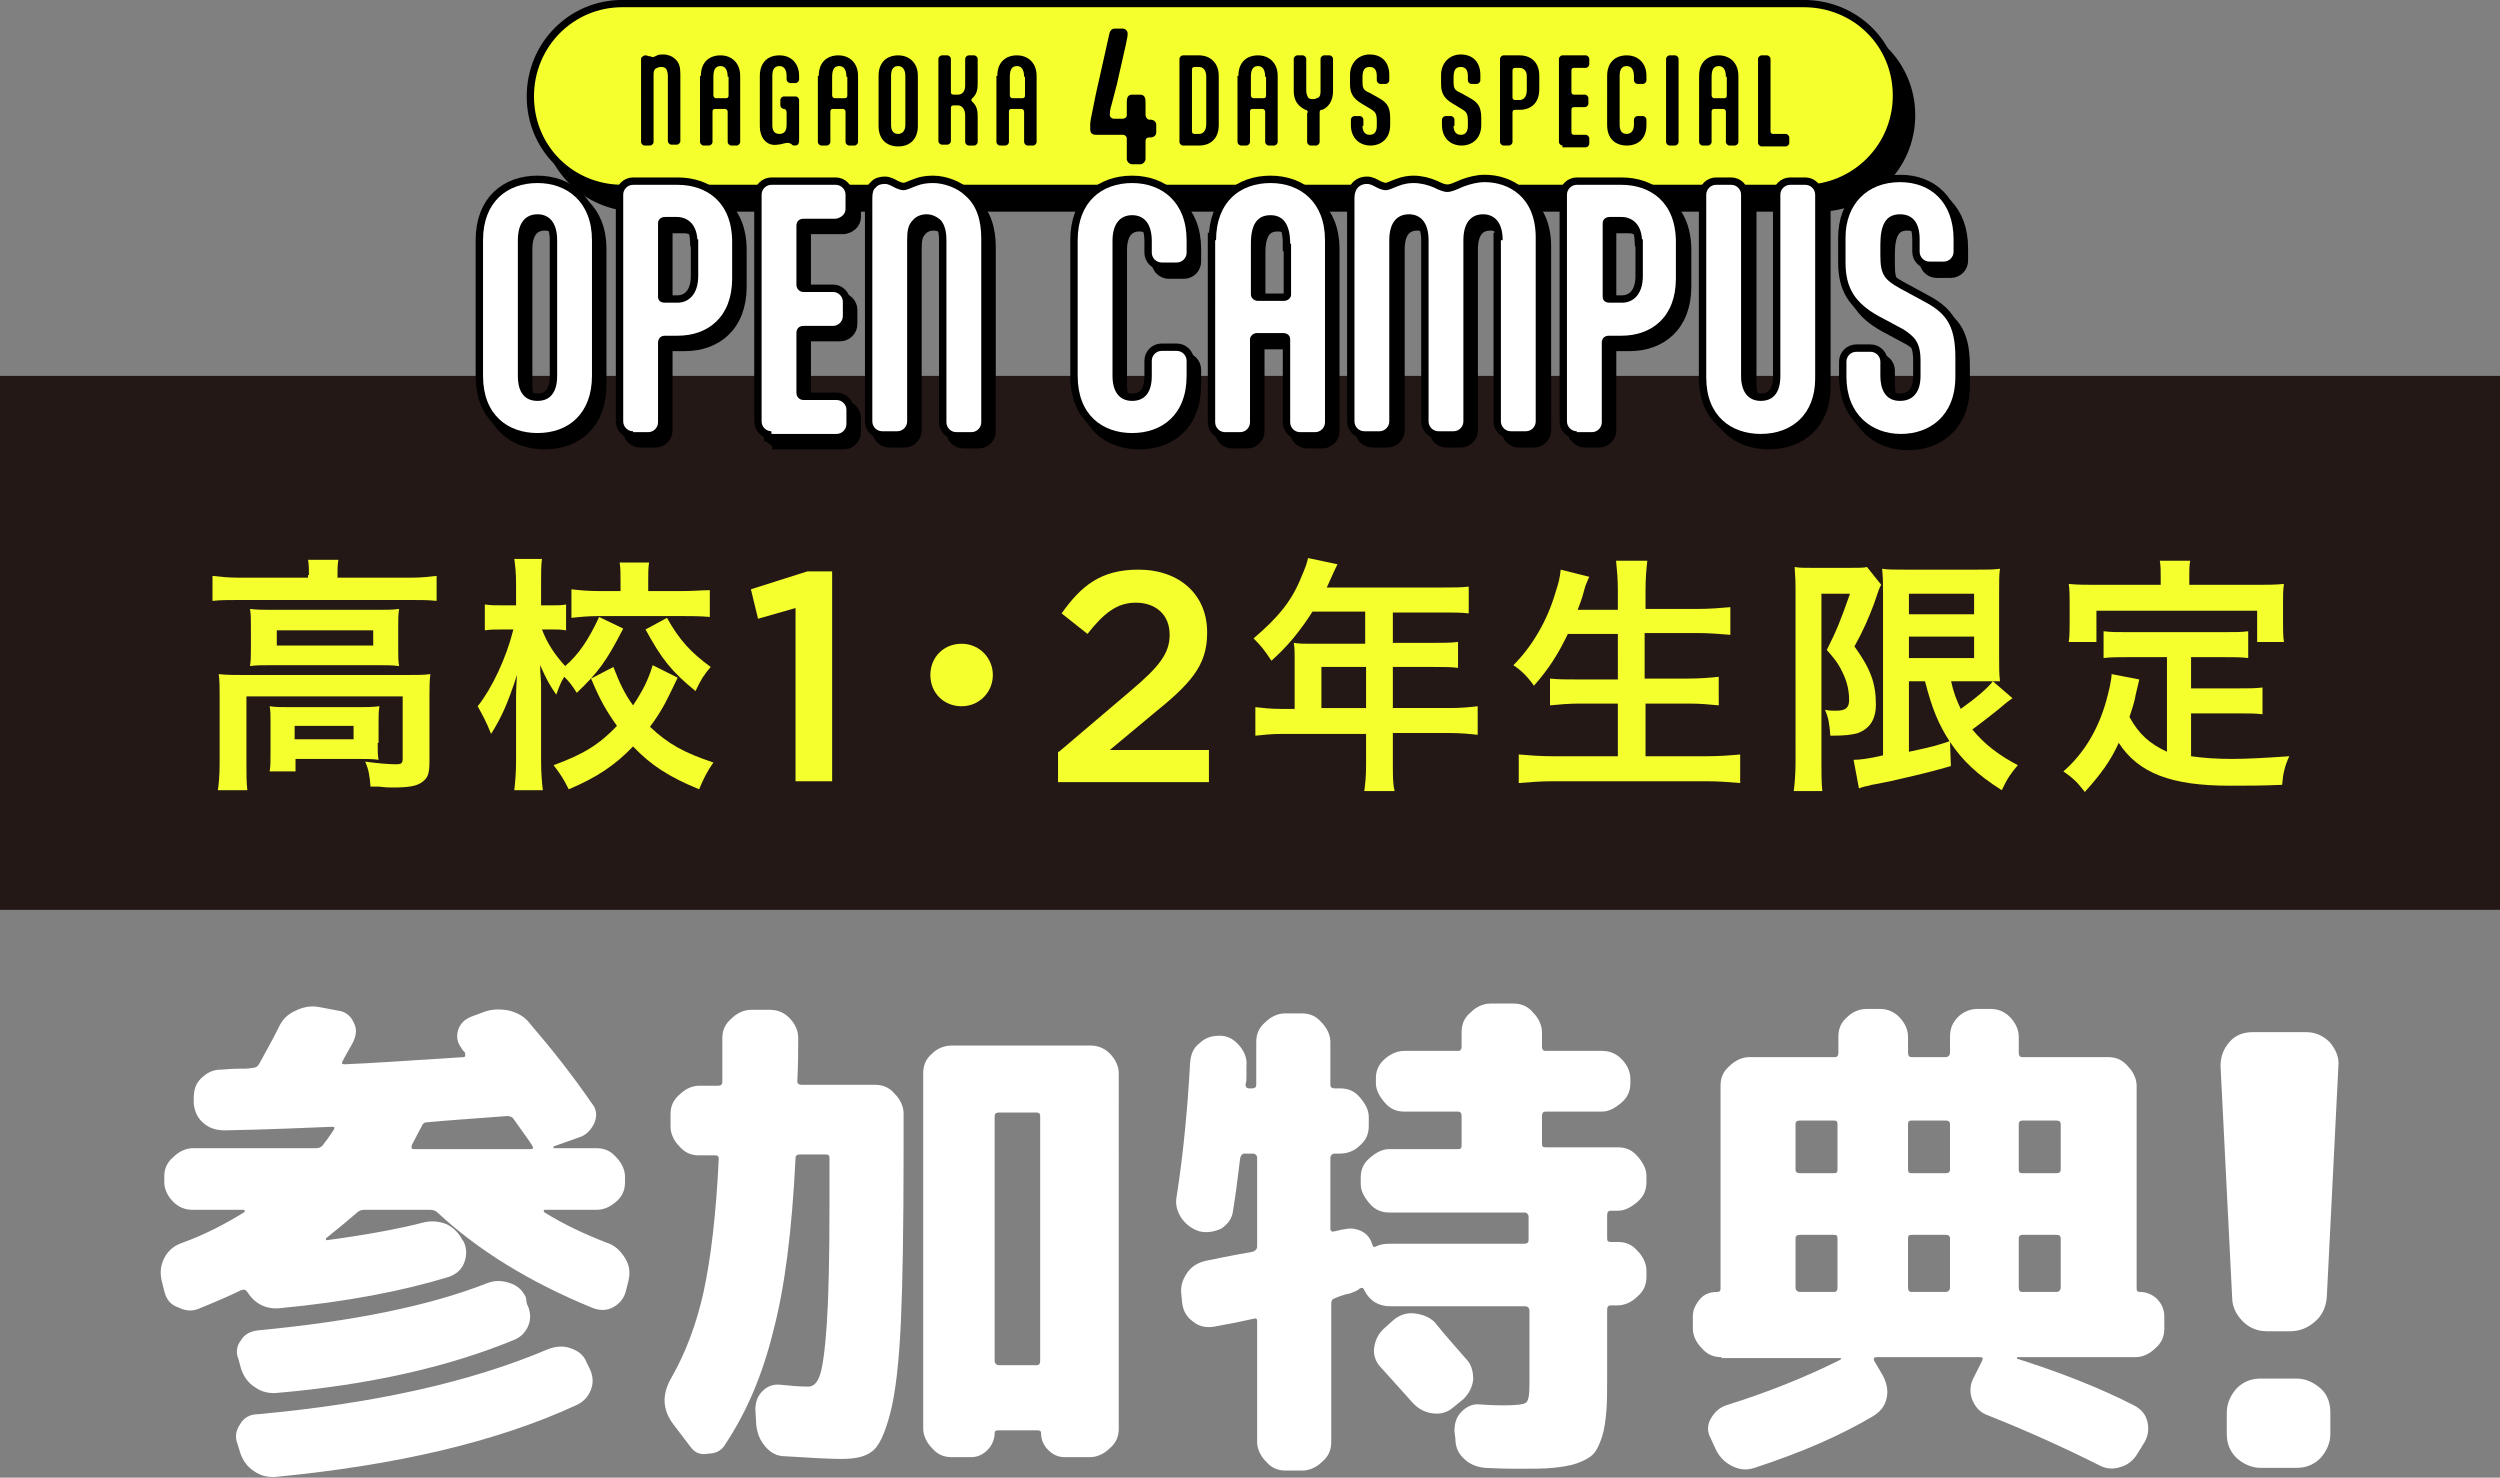
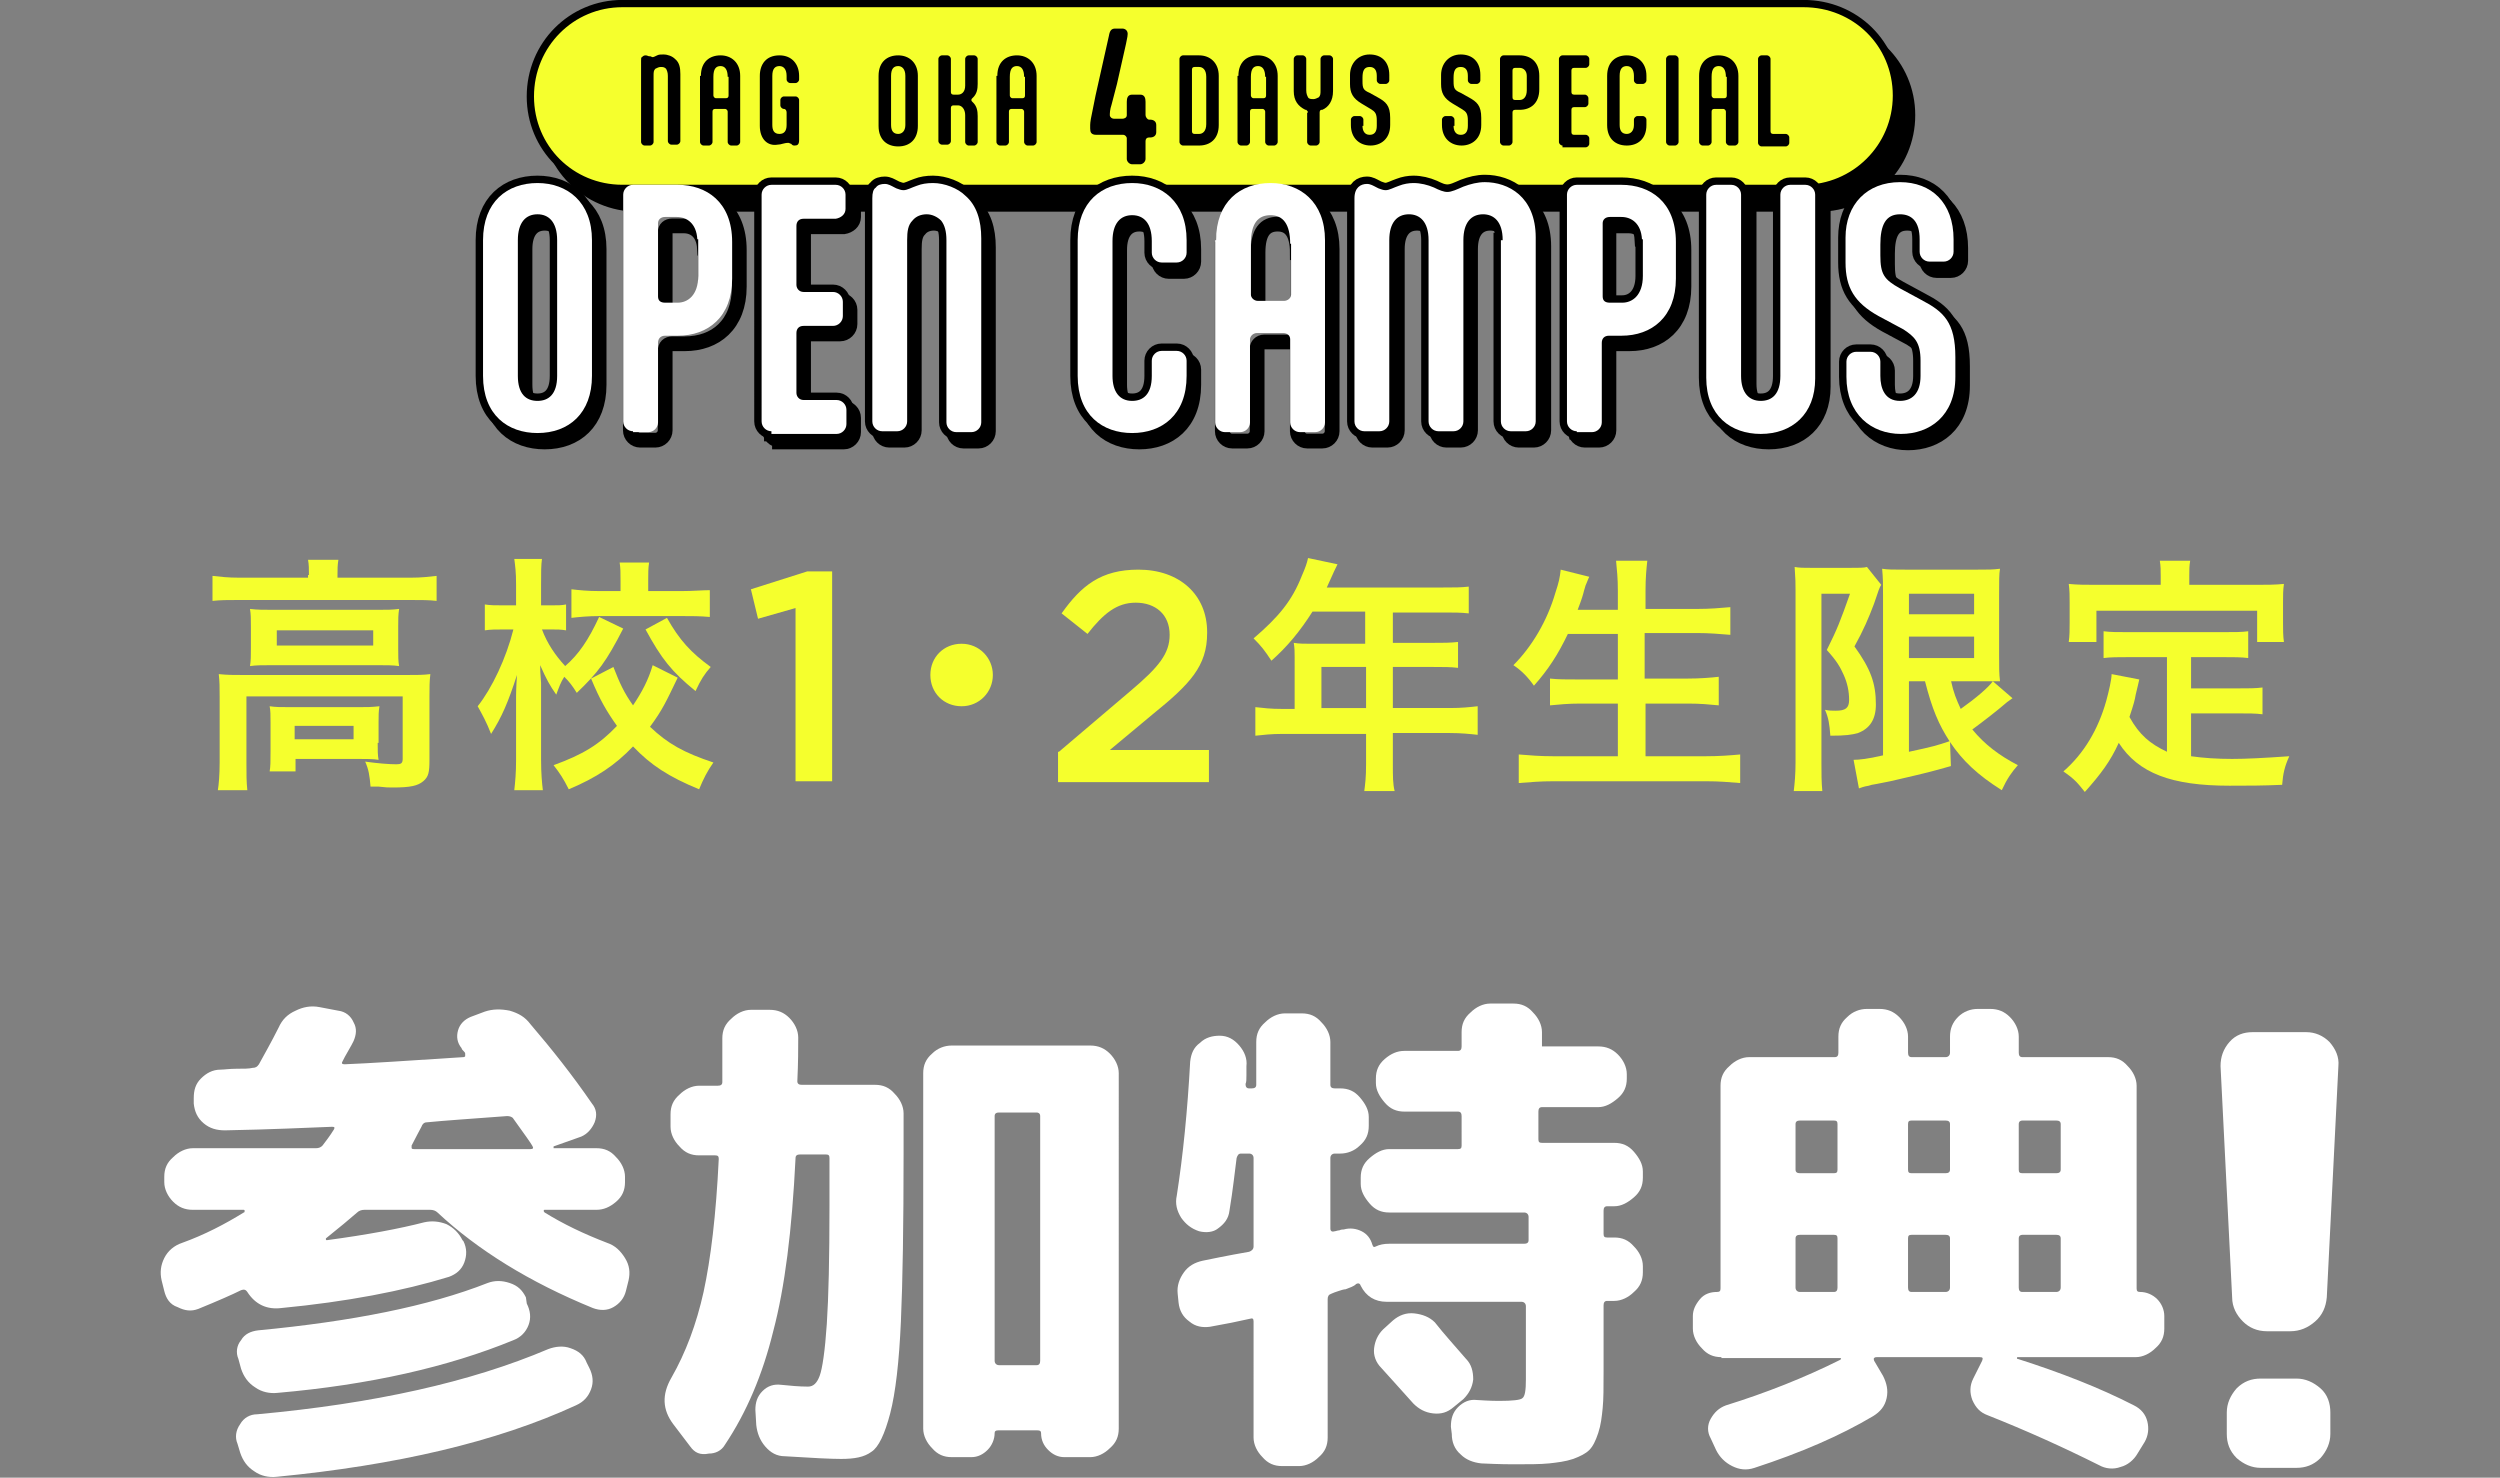
<svg xmlns="http://www.w3.org/2000/svg" version="1.1" id="レイヤー_1" x="0px" y="0px" width="280px" height="165.5px" viewBox="0 0 280 165.5" style="enable-background:new 0 0 280 165.5;" xml:space="preserve">
  <rect x="0" y="0" width="280" height="165.5" fill="#808080" stroke="none" />
  <g>
    <g>
      <path style="fill:#FFFFFF;" d="M18.4,144.6l-0.3-1.2c-0.2-0.9-0.1-1.7,0.3-2.5c0.4-0.8,1.1-1.4,2-1.7c2.5-0.9,4.8-2.1,6.9-3.4    c0.1,0,0.1-0.1,0.1-0.2c0-0.1-0.1-0.1-0.1-0.1h-5.7c-0.9,0-1.6-0.3-2.2-0.9c-0.6-0.6-1-1.4-1-2.2v-0.6c0-0.9,0.3-1.6,1-2.2    c0.6-0.6,1.4-1,2.2-1h13.8c0.3,0,0.6-0.1,0.8-0.4c0.3-0.4,0.7-0.9,1.2-1.7c0.1-0.2,0.1-0.3-0.2-0.3c-2.7,0.1-6.7,0.3-12,0.4    c-0.9,0-1.7-0.2-2.4-0.8c-0.7-0.6-1-1.3-1.1-2.2V123c0-0.9,0.2-1.6,0.8-2.2c0.6-0.6,1.3-1,2.2-1c0.4,0,1-0.1,1.8-0.1    c0.8,0,1.4,0,1.8-0.1c0.3,0,0.5-0.1,0.7-0.4c0.6-1.1,1.4-2.5,2.2-4.1c0.4-0.9,1-1.5,1.9-1.9c0.8-0.4,1.7-0.6,2.7-0.4l2.1,0.4    c0.8,0.1,1.4,0.6,1.7,1.3c0.4,0.7,0.3,1.4,0,2.1c-0.1,0.2-0.3,0.6-0.6,1.1c-0.3,0.5-0.5,0.9-0.6,1.1c-0.2,0.3-0.1,0.4,0.2,0.4    c2.7-0.1,7.1-0.4,13.3-0.8c0.1,0,0.1,0,0.2-0.1c0-0.1,0-0.2,0-0.3c0-0.1-0.1-0.2-0.2-0.3c-0.1-0.1-0.2-0.2-0.2-0.3    c-0.5-0.6-0.6-1.3-0.4-2c0.2-0.7,0.7-1.2,1.4-1.5l1.6-0.6c0.9-0.3,1.8-0.3,2.8-0.1c1,0.3,1.7,0.7,2.3,1.5c2.4,2.8,4.7,5.7,6.9,8.9    c0.5,0.6,0.6,1.3,0.3,2.1c-0.3,0.7-0.8,1.3-1.5,1.6l-3.1,1.1c0,0.1,0,0.1,0,0.2h4.8c0.9,0,1.6,0.3,2.2,1c0.6,0.6,1,1.4,1,2.2v0.6    c0,0.9-0.3,1.6-1,2.2s-1.4,0.9-2.2,0.9H61c-0.1,0-0.1,0-0.1,0.1c0,0.1,0,0.1,0.1,0.2c2.1,1.3,4.4,2.4,7,3.4c0.9,0.3,1.5,0.9,2,1.7    c0.5,0.8,0.6,1.6,0.4,2.5l-0.3,1.2c-0.2,0.8-0.7,1.4-1.4,1.8c-0.7,0.4-1.5,0.4-2.3,0.1c-7.1-2.9-12.9-6.5-17.4-10.7    c-0.2-0.2-0.5-0.3-0.8-0.3h-7.4c-0.3,0-0.6,0.1-0.8,0.3c-0.8,0.7-2,1.7-3.5,2.9c0,0,0,0.1,0,0.1c0,0.1,0.1,0.1,0.1,0.1    c4.5-0.6,8.2-1.3,10.9-2c0.9-0.2,1.7-0.1,2.5,0.2c0.8,0.4,1.4,1,1.8,1.8l0.1,0.1c0.4,0.8,0.4,1.6,0.1,2.4s-0.9,1.3-1.7,1.6    c-5.2,1.6-11.5,2.8-18.8,3.5c-1.6,0.2-2.9-0.4-3.8-1.8c-0.2-0.3-0.4-0.3-0.7-0.2c-1,0.5-2.6,1.2-4.8,2.1c-0.8,0.3-1.5,0.2-2.3-0.2    C19,146.1,18.6,145.4,18.4,144.6z M31.1,156c-0.9,0.1-1.8-0.1-2.5-0.6c-0.8-0.5-1.3-1.2-1.6-2.1l-0.3-1.1    c-0.3-0.7-0.2-1.5,0.3-2.1c0.4-0.7,1.1-1,1.9-1.1c10.5-1,19.1-2.7,25.7-5.3c0.8-0.3,1.6-0.3,2.5,0s1.4,0.8,1.8,1.6L59,146    c0.4,0.8,0.5,1.6,0.2,2.4s-0.9,1.4-1.7,1.7C50.2,153.1,41.4,155.1,31.1,156z M26.6,161.7c-0.3-0.7-0.2-1.5,0.3-2.2    c0.4-0.7,1.1-1.1,1.9-1.1c13.1-1.2,23.9-3.6,32.6-7.3c0.8-0.3,1.7-0.4,2.5-0.1c0.9,0.3,1.5,0.8,1.8,1.6l0.3,0.6    c0.4,0.8,0.5,1.6,0.2,2.4s-0.8,1.4-1.7,1.8c-8.9,4.1-20.1,6.7-33.5,8c-0.9,0.1-1.8-0.1-2.5-0.6c-0.8-0.5-1.3-1.2-1.6-2.1    L26.6,161.7z M46.1,128.3c0,0.1,0,0.2,0,0.3c0.1,0.1,0.1,0.1,0.3,0.1h13c0.3,0,0.4-0.1,0.2-0.4c-0.1-0.2-0.8-1.2-2.1-3    c-0.1-0.2-0.4-0.3-0.7-0.3c-4,0.3-7,0.5-9,0.7c-0.3,0-0.5,0.2-0.6,0.5C47,126.6,46.6,127.3,46.1,128.3z" />
      <path style="fill:#FFFFFF;" d="M77.3,162l-1.9-2.5c-1.2-1.6-1.3-3.3-0.2-5.2c1.6-2.8,2.8-6,3.6-9.6c0.8-3.7,1.4-8.6,1.7-14.9    c0-0.3-0.1-0.4-0.4-0.4h-1.8c-0.9,0-1.6-0.3-2.2-1c-0.6-0.6-1-1.4-1-2.2v-1.4c0-0.9,0.3-1.6,1-2.2c0.6-0.6,1.4-1,2.2-1h2.1    c0.3,0,0.5-0.1,0.5-0.4c0-0.5,0-1.3,0-2.4c0-1.1,0-1.9,0-2.5c0-0.9,0.3-1.6,1-2.2c0.6-0.6,1.4-1,2.2-1h2.1c0.9,0,1.6,0.3,2.2,0.9    s1,1.4,1,2.2c0,1.2,0,2.8-0.1,4.9c0,0.3,0.2,0.4,0.5,0.4h8.2c0.9,0,1.6,0.3,2.2,1c0.6,0.6,1,1.4,1,2.2v4.4    c0,8.1-0.1,14.4-0.3,18.9s-0.6,8-1.2,10.3s-1.3,3.8-2.1,4.3c-0.8,0.6-1.9,0.8-3.4,0.8c-1.1,0-3.2-0.1-6.3-0.3    c-0.9,0-1.6-0.4-2.2-1.1c-0.6-0.7-0.9-1.5-1-2.4l-0.1-1.7c0-0.8,0.2-1.5,0.8-2.1c0.6-0.6,1.3-0.8,2.1-0.7c1,0.1,2,0.2,3,0.2    c0.6,0,1-0.4,1.3-1.2c0.3-0.8,0.6-2.8,0.8-5.8c0.2-3,0.3-7.4,0.3-13.2v-5.4c0-0.3-0.1-0.4-0.4-0.4h-2.9c-0.3,0-0.5,0.1-0.5,0.4    c-0.4,8.1-1.2,14.5-2.5,19.4c-1.2,4.9-3,9.1-5.4,12.7c-0.4,0.7-1.1,1-1.8,1C78.4,163,77.8,162.7,77.3,162z M106.6,163.2    c-0.9,0-1.6-0.3-2.2-1c-0.6-0.6-1-1.4-1-2.2v-39.8c0-0.9,0.3-1.6,1-2.2c0.6-0.6,1.4-0.9,2.2-0.9h15.5c0.9,0,1.6,0.3,2.2,0.9    c0.6,0.6,1,1.4,1,2.2V160c0,0.9-0.3,1.6-1,2.2c-0.6,0.6-1.4,1-2.2,1h-2.9c-0.7,0-1.3-0.3-1.8-0.8c-0.5-0.5-0.8-1.1-0.8-1.9    c0-0.2-0.1-0.3-0.4-0.3h-4.4c-0.3,0-0.4,0.1-0.4,0.3c0,0.7-0.3,1.4-0.8,1.9c-0.5,0.5-1.1,0.8-1.8,0.8H106.6z M111.4,125v27.4    c0,0.3,0.2,0.5,0.5,0.5h4.2c0.3,0,0.4-0.2,0.4-0.5V125c0-0.3-0.2-0.4-0.4-0.4h-4.2C111.6,124.6,111.4,124.7,111.4,125z" />
-       <path style="fill:#FFFFFF;" d="M134.3,137.9c-0.9-0.3-1.5-0.8-2-1.5c-0.5-0.8-0.7-1.6-0.5-2.5c0.7-4.5,1.2-9.5,1.5-15    c0.1-0.9,0.4-1.6,1.1-2.1c0.6-0.6,1.4-0.8,2.2-0.8c0.9,0,1.6,0.4,2.2,1.1c0.6,0.7,0.9,1.5,0.8,2.3c0,0.2,0,0.6,0,1    c0,0.5,0,0.8-0.1,1c0,0.3,0.1,0.5,0.4,0.5h0.3c0.3,0,0.5-0.1,0.5-0.4v-4.8c0-0.9,0.3-1.6,1-2.2c0.6-0.6,1.4-1,2.2-1h1.9    c0.9,0,1.6,0.3,2.2,1c0.6,0.6,1,1.4,1,2.2v4.8c0,0.3,0.2,0.4,0.5,0.4h0.6c0.9,0,1.6,0.3,2.2,1s1,1.4,1,2.2v1c0,0.9-0.3,1.6-1,2.2    c-0.6,0.6-1.4,0.9-2.2,0.9h-0.6c-0.3,0-0.5,0.2-0.5,0.5v7.9c0,0.3,0.2,0.4,0.5,0.3c0.1,0,0.3-0.1,0.5-0.1c0.2-0.1,0.4-0.1,0.5-0.1    c0.7-0.2,1.4-0.1,2,0.2s1,0.8,1.2,1.5c0.1,0.3,0.2,0.3,0.4,0.2c0.4-0.2,0.9-0.3,1.5-0.3h15.1c0.3,0,0.5-0.1,0.5-0.4v-2.6    c0-0.3-0.2-0.5-0.5-0.5h-15.1c-0.9,0-1.6-0.3-2.2-1s-1-1.4-1-2.2v-0.7c0-0.9,0.3-1.6,1-2.2s1.4-1,2.2-1h7.7c0.3,0,0.4-0.1,0.4-0.4    V125c0-0.3-0.1-0.5-0.4-0.5h-6c-0.9,0-1.6-0.3-2.2-1s-1-1.4-1-2.2v-0.5c0-0.9,0.3-1.6,1-2.2s1.4-0.9,2.2-0.9h6    c0.3,0,0.4-0.2,0.4-0.5v-1.6c0-0.9,0.3-1.6,1-2.2c0.6-0.6,1.4-1,2.2-1h2.6c0.9,0,1.6,0.3,2.2,1c0.6,0.6,1,1.4,1,2.2v1.6    c0,0.3,0.1,0.5,0.4,0.5h6.3c0.9,0,1.6,0.3,2.2,0.9s1,1.4,1,2.2v0.5c0,0.9-0.3,1.6-1,2.2s-1.4,1-2.2,1h-6.3c-0.3,0-0.4,0.2-0.4,0.5    v3.1c0,0.3,0.1,0.4,0.4,0.4h8.1c0.9,0,1.6,0.3,2.2,1s1,1.4,1,2.2v0.7c0,0.9-0.3,1.6-1,2.2s-1.4,1-2.2,1h-0.8    c-0.3,0-0.4,0.2-0.4,0.5v2.6c0,0.3,0.1,0.4,0.4,0.4h0.8c0.9,0,1.6,0.3,2.2,1c0.6,0.6,1,1.4,1,2.2v0.7c0,0.9-0.3,1.6-1,2.2    c-0.6,0.6-1.4,1-2.2,1h-0.8c-0.3,0-0.4,0.2-0.4,0.5v7.4c0,1.8,0,3.1-0.1,4.1c-0.1,1-0.2,1.9-0.5,2.8c-0.3,0.9-0.6,1.5-1,1.9    c-0.4,0.4-1,0.7-1.8,1c-0.9,0.3-1.8,0.4-2.7,0.5c-1,0.1-2.3,0.1-4,0.1c-0.3,0-1.5,0-3.6-0.1c-0.9-0.1-1.7-0.4-2.3-1    c-0.7-0.6-1-1.4-1-2.3l-0.1-0.8c0-0.9,0.2-1.6,0.8-2.2c0.6-0.6,1.3-0.9,2.1-0.8c1.5,0.1,2.3,0.1,2.5,0.1c1.5,0,2.4-0.1,2.6-0.3    c0.3-0.2,0.4-0.9,0.4-2.1v-8.2c0-0.3-0.2-0.5-0.5-0.5h-15.1c-1.3,0-2.3-0.6-2.9-1.8c-0.1-0.3-0.3-0.3-0.5-0.2    c-0.3,0.3-0.7,0.4-1.2,0.6c-0.2,0-0.5,0.1-0.8,0.2s-0.6,0.2-0.8,0.3c-0.3,0.1-0.4,0.3-0.4,0.6v15.5c0,0.9-0.3,1.6-1,2.2    c-0.6,0.6-1.4,1-2.2,1h-1.9c-0.9,0-1.6-0.3-2.2-1c-0.6-0.6-1-1.4-1-2.2V148c0-0.3-0.1-0.4-0.4-0.3c-1.3,0.3-2.8,0.6-4.5,0.9    c-0.8,0.1-1.6,0-2.3-0.6c-0.7-0.5-1.1-1.2-1.2-2.1l-0.1-1c-0.1-0.9,0.2-1.7,0.7-2.4c0.5-0.7,1.2-1.1,2.1-1.3    c2.9-0.6,4.6-0.9,5.2-1c0.3-0.1,0.5-0.3,0.5-0.6v-9.9c0-0.3-0.2-0.5-0.5-0.5h-0.9c-0.3,0-0.4,0.2-0.5,0.5    c-0.2,1.5-0.4,3.5-0.8,5.9c-0.1,0.9-0.6,1.5-1.3,2C135.9,138,135.1,138.1,134.3,137.9z M164.2,152.2c0.6,0.6,0.8,1.4,0.8,2.3    c-0.1,0.9-0.5,1.6-1.1,2.2l-1.1,0.9c-0.7,0.6-1.4,0.8-2.3,0.7c-0.9-0.1-1.6-0.5-2.2-1.1c-1.6-1.8-2.8-3.1-3.6-4    c-0.6-0.6-0.9-1.4-0.8-2.2c0.1-0.8,0.4-1.5,1-2.1l1.1-1c0.7-0.6,1.5-0.9,2.4-0.8c0.9,0.1,1.7,0.4,2.3,1    C161.8,149.5,163,150.8,164.2,152.2z" />
+       <path style="fill:#FFFFFF;" d="M134.3,137.9c-0.9-0.3-1.5-0.8-2-1.5c-0.5-0.8-0.7-1.6-0.5-2.5c0.7-4.5,1.2-9.5,1.5-15    c0.1-0.9,0.4-1.6,1.1-2.1c0.6-0.6,1.4-0.8,2.2-0.8c0.9,0,1.6,0.4,2.2,1.1c0.6,0.7,0.9,1.5,0.8,2.3c0,0.2,0,0.6,0,1    c0,0.5,0,0.8-0.1,1c0,0.3,0.1,0.5,0.4,0.5h0.3c0.3,0,0.5-0.1,0.5-0.4v-4.8c0-0.9,0.3-1.6,1-2.2c0.6-0.6,1.4-1,2.2-1h1.9    c0.9,0,1.6,0.3,2.2,1c0.6,0.6,1,1.4,1,2.2v4.8c0,0.3,0.2,0.4,0.5,0.4h0.6c0.9,0,1.6,0.3,2.2,1s1,1.4,1,2.2v1c0,0.9-0.3,1.6-1,2.2    c-0.6,0.6-1.4,0.9-2.2,0.9h-0.6c-0.3,0-0.5,0.2-0.5,0.5v7.9c0,0.3,0.2,0.4,0.5,0.3c0.1,0,0.3-0.1,0.5-0.1c0.2-0.1,0.4-0.1,0.5-0.1    c0.7-0.2,1.4-0.1,2,0.2s1,0.8,1.2,1.5c0.1,0.3,0.2,0.3,0.4,0.2c0.4-0.2,0.9-0.3,1.5-0.3h15.1c0.3,0,0.5-0.1,0.5-0.4v-2.6    c0-0.3-0.2-0.5-0.5-0.5h-15.1c-0.9,0-1.6-0.3-2.2-1s-1-1.4-1-2.2v-0.7c0-0.9,0.3-1.6,1-2.2s1.4-1,2.2-1h7.7c0.3,0,0.4-0.1,0.4-0.4    V125c0-0.3-0.1-0.5-0.4-0.5h-6c-0.9,0-1.6-0.3-2.2-1s-1-1.4-1-2.2v-0.5c0-0.9,0.3-1.6,1-2.2s1.4-0.9,2.2-0.9h6    c0.3,0,0.4-0.2,0.4-0.5v-1.6c0-0.9,0.3-1.6,1-2.2c0.6-0.6,1.4-1,2.2-1h2.6c0.9,0,1.6,0.3,2.2,1c0.6,0.6,1,1.4,1,2.2v1.6    h6.3c0.9,0,1.6,0.3,2.2,0.9s1,1.4,1,2.2v0.5c0,0.9-0.3,1.6-1,2.2s-1.4,1-2.2,1h-6.3c-0.3,0-0.4,0.2-0.4,0.5    v3.1c0,0.3,0.1,0.4,0.4,0.4h8.1c0.9,0,1.6,0.3,2.2,1s1,1.4,1,2.2v0.7c0,0.9-0.3,1.6-1,2.2s-1.4,1-2.2,1h-0.8    c-0.3,0-0.4,0.2-0.4,0.5v2.6c0,0.3,0.1,0.4,0.4,0.4h0.8c0.9,0,1.6,0.3,2.2,1c0.6,0.6,1,1.4,1,2.2v0.7c0,0.9-0.3,1.6-1,2.2    c-0.6,0.6-1.4,1-2.2,1h-0.8c-0.3,0-0.4,0.2-0.4,0.5v7.4c0,1.8,0,3.1-0.1,4.1c-0.1,1-0.2,1.9-0.5,2.8c-0.3,0.9-0.6,1.5-1,1.9    c-0.4,0.4-1,0.7-1.8,1c-0.9,0.3-1.8,0.4-2.7,0.5c-1,0.1-2.3,0.1-4,0.1c-0.3,0-1.5,0-3.6-0.1c-0.9-0.1-1.7-0.4-2.3-1    c-0.7-0.6-1-1.4-1-2.3l-0.1-0.8c0-0.9,0.2-1.6,0.8-2.2c0.6-0.6,1.3-0.9,2.1-0.8c1.5,0.1,2.3,0.1,2.5,0.1c1.5,0,2.4-0.1,2.6-0.3    c0.3-0.2,0.4-0.9,0.4-2.1v-8.2c0-0.3-0.2-0.5-0.5-0.5h-15.1c-1.3,0-2.3-0.6-2.9-1.8c-0.1-0.3-0.3-0.3-0.5-0.2    c-0.3,0.3-0.7,0.4-1.2,0.6c-0.2,0-0.5,0.1-0.8,0.2s-0.6,0.2-0.8,0.3c-0.3,0.1-0.4,0.3-0.4,0.6v15.5c0,0.9-0.3,1.6-1,2.2    c-0.6,0.6-1.4,1-2.2,1h-1.9c-0.9,0-1.6-0.3-2.2-1c-0.6-0.6-1-1.4-1-2.2V148c0-0.3-0.1-0.4-0.4-0.3c-1.3,0.3-2.8,0.6-4.5,0.9    c-0.8,0.1-1.6,0-2.3-0.6c-0.7-0.5-1.1-1.2-1.2-2.1l-0.1-1c-0.1-0.9,0.2-1.7,0.7-2.4c0.5-0.7,1.2-1.1,2.1-1.3    c2.9-0.6,4.6-0.9,5.2-1c0.3-0.1,0.5-0.3,0.5-0.6v-9.9c0-0.3-0.2-0.5-0.5-0.5h-0.9c-0.3,0-0.4,0.2-0.5,0.5    c-0.2,1.5-0.4,3.5-0.8,5.9c-0.1,0.9-0.6,1.5-1.3,2C135.9,138,135.1,138.1,134.3,137.9z M164.2,152.2c0.6,0.6,0.8,1.4,0.8,2.3    c-0.1,0.9-0.5,1.6-1.1,2.2l-1.1,0.9c-0.7,0.6-1.4,0.8-2.3,0.7c-0.9-0.1-1.6-0.5-2.2-1.1c-1.6-1.8-2.8-3.1-3.6-4    c-0.6-0.6-0.9-1.4-0.8-2.2c0.1-0.8,0.4-1.5,1-2.1l1.1-1c0.7-0.6,1.5-0.9,2.4-0.8c0.9,0.1,1.7,0.4,2.3,1    C161.8,149.5,163,150.8,164.2,152.2z" />
      <path style="fill:#FFFFFF;" d="M192.8,152c-0.9,0-1.6-0.3-2.2-1c-0.6-0.6-1-1.4-1-2.2v-1.4c0-0.7,0.3-1.3,0.8-1.9s1.2-0.8,1.9-0.8    c0.3,0,0.4-0.1,0.4-0.4v-22.7c0-0.9,0.3-1.6,1-2.2c0.6-0.6,1.4-1,2.2-1h9.6c0.3,0,0.4-0.2,0.4-0.5v-1.8c0-0.9,0.3-1.6,1-2.2    c0.6-0.6,1.4-0.9,2.2-0.9h1.4c0.9,0,1.6,0.3,2.2,0.9c0.6,0.6,1,1.4,1,2.2v1.8c0,0.3,0.1,0.5,0.4,0.5h3.8c0.3,0,0.5-0.2,0.5-0.5    v-1.8c0-0.9,0.3-1.6,0.9-2.2s1.4-0.9,2.2-0.9h1.4c0.9,0,1.6,0.3,2.2,0.9s1,1.4,1,2.2v1.8c0,0.3,0.1,0.5,0.4,0.5h9.6    c0.9,0,1.6,0.3,2.2,1c0.6,0.6,1,1.4,1,2.2v22.7c0,0.3,0.1,0.4,0.4,0.4c0.7,0,1.4,0.3,1.9,0.8c0.5,0.5,0.8,1.2,0.8,1.9v1.4    c0,0.9-0.3,1.6-1,2.2c-0.6,0.6-1.4,1-2.2,1h-13.2c-0.1,0-0.1,0-0.1,0.1s0,0.1,0.1,0.1c4.7,1.5,9.1,3.2,13,5.2    c0.8,0.4,1.3,1,1.5,1.8c0.2,0.8,0.1,1.6-0.3,2.3l-0.8,1.3c-0.4,0.7-1.1,1.3-1.9,1.5c-0.8,0.3-1.7,0.2-2.4-0.2    c-4-2-8.2-3.9-12.5-5.6c-0.8-0.3-1.3-0.8-1.7-1.7c-0.3-0.8-0.3-1.6,0.1-2.4l1-2c0.1-0.3,0.1-0.4-0.3-0.4h-11.5    c-0.1,0-0.2,0-0.3,0.1c-0.1,0.1,0,0.2,0,0.3l1,1.7c0.4,0.8,0.6,1.6,0.4,2.5c-0.2,0.9-0.7,1.5-1.5,2c-3.7,2.2-8.1,4.1-13.3,5.8    c-0.9,0.3-1.7,0.2-2.5-0.2c-0.8-0.4-1.4-1-1.8-1.8l-0.6-1.3c-0.4-0.7-0.4-1.5,0-2.2c0.4-0.7,0.9-1.2,1.7-1.5    c4.5-1.4,8.8-3.1,12.8-5.1c0,0,0.1-0.1,0.1-0.1c0,0,0-0.1-0.1-0.1H192.8z M201.1,125.9v5.1c0,0.3,0.2,0.4,0.5,0.4h3.8    c0.3,0,0.4-0.1,0.4-0.4v-5.1c0-0.3-0.1-0.4-0.4-0.4h-3.8C201.3,125.5,201.1,125.6,201.1,125.9z M201.1,138.7v5.5    c0,0.3,0.2,0.5,0.5,0.5h3.8c0.3,0,0.4-0.2,0.4-0.5v-5.5c0-0.3-0.1-0.4-0.4-0.4h-3.8C201.3,138.3,201.1,138.4,201.1,138.7z     M213.7,125.9v5.1c0,0.3,0.1,0.4,0.4,0.4h3.8c0.3,0,0.5-0.1,0.5-0.4v-5.1c0-0.3-0.2-0.4-0.5-0.4h-3.8    C213.8,125.5,213.7,125.6,213.7,125.9z M213.7,138.7v5.5c0,0.3,0.1,0.5,0.4,0.5h3.8c0.3,0,0.5-0.2,0.5-0.5v-5.5    c0-0.3-0.2-0.4-0.5-0.4h-3.8C213.8,138.3,213.7,138.4,213.7,138.7z M226.1,125.9v5.1c0,0.3,0.1,0.4,0.4,0.4h3.8    c0.3,0,0.5-0.1,0.5-0.4v-5.1c0-0.3-0.2-0.4-0.5-0.4h-3.8C226.3,125.5,226.1,125.6,226.1,125.9z M226.1,138.7v5.5    c0,0.3,0.1,0.5,0.4,0.5h3.8c0.3,0,0.5-0.2,0.5-0.5v-5.5c0-0.3-0.2-0.4-0.5-0.4h-3.8C226.3,138.3,226.1,138.4,226.1,138.7z" />
      <path style="fill:#FFFFFF;" d="M253.9,149.1c-1.1,0-2-0.4-2.7-1.1s-1.2-1.6-1.2-2.7l-1.3-25.9c0-1,0.3-1.9,1-2.7c0.7-0.8,1.6-1.1,2.6-1.1    h6c1,0,1.9,0.4,2.6,1.1c0.7,0.8,1.1,1.7,1,2.7l-1.3,25.9c-0.1,1.1-0.5,2-1.3,2.7c-0.8,0.7-1.7,1.1-2.8,1.1H253.9z M257.2,154.4    c1,0,1.9,0.4,2.7,1.1s1.1,1.7,1.1,2.7v2.4c0,1-0.4,1.9-1.1,2.7c-0.8,0.8-1.7,1.1-2.7,1.1h-4c-1,0-1.9-0.4-2.7-1.1    c-0.8-0.8-1.1-1.7-1.1-2.7v-2.4c0-1,0.4-1.9,1.1-2.7c0.8-0.8,1.7-1.1,2.7-1.1H257.2z" />
    </g>
  </g>
-   <rect y="42.1" style="fill:#231815;" width="280" height="59.8" />
  <g>
    <g>
      <path style="fill:#F5FF2D;" d="M34.6,64.4c0-0.6,0-1.2-0.1-1.7h3.4c-0.1,0.6-0.1,1.1-0.1,1.7v0.3h8.2c1.2,0,2-0.1,2.9-0.2v2.8    c-0.9-0.1-1.6-0.1-2.9-0.1H26.7c-1.3,0-1.9,0-2.9,0.1v-2.8c0.9,0.1,1.7,0.2,3,0.2h7.7V64.4z M24.6,78c0-1,0-1.7-0.1-2.5    c0.9,0.1,1.7,0.1,2.9,0.1h18c1.3,0,2,0,2.8-0.1c-0.1,0.8-0.1,1.5-0.1,2.5v7.1c0,1.4-0.1,1.9-0.7,2.4C46.8,88,46,88.2,44,88.2    c-0.6,0-0.7,0-1.6-0.1c-0.4,0-0.4,0-0.9,0c-0.1-1.2-0.2-1.9-0.6-2.8c1.4,0.2,2.7,0.3,3.5,0.3c0.5,0,0.7-0.1,0.7-0.6V78H27.6v7.4    c0,1.4,0,2.1,0.1,3.1h-3.3c0.1-0.6,0.2-1.7,0.2-3.1V78z M28.1,70.2c0-0.9,0-1.4-0.1-2c0.8,0.1,1.5,0.1,2.7,0.1h11.5    c1.2,0,1.7,0,2.5-0.1c-0.1,0.7-0.1,1.1-0.1,2v2.4c0,1,0,1.4,0.1,2c-0.7-0.1-1.4-0.1-2.6-0.1H30.6c-1.2,0-1.9,0-2.6,0.1    c0.1-0.6,0.1-1.1,0.1-2V70.2z M42.3,83.2c0,0.8,0,1.4,0.1,1.9C41.9,85,40.8,85,40.1,85h-7v1.4h-2.9c0.1-0.5,0.1-1.2,0.1-2.3v-3.2    c0-0.8,0-1.3-0.1-1.8c0.7,0.1,1.2,0.1,2.3,0.1h7.7c1,0,1.3,0,2.3-0.1c-0.1,0.6-0.1,1-0.1,1.8V83.2z M31,72.3h10.8v-1.7H31V72.3z     M33,82.8h6.6v-1.5H33V82.8z" />
      <path style="fill:#F5FF2D;" d="M69.8,70.4c-1.9,3.7-2.8,4.9-5.2,7.2c-0.5-0.8-0.8-1.2-1.4-1.8c-0.4,0.6-0.6,1.2-0.9,2    c-0.7-1-1.1-1.7-1.8-3.3c0,0.6,0,0.6,0.1,2c0,0.1,0,1.5,0,1.9v6.7c0,1.5,0.1,2.6,0.2,3.4h-3.2c0.1-0.9,0.2-1.9,0.2-3.4v-5.7    c0-0.8,0-1.2,0-1.5c0,0,0-0.8,0.1-2.3c-1,3.1-1.7,4.7-2.9,6.6c-0.5-1.3-1-2.2-1.5-3.1c1.6-2,3.2-5.4,4-8.6h-1.1    c-0.8,0-1.5,0-2.1,0.1v-2.9c0.6,0.1,1.2,0.1,2.1,0.1h1.4v-2.3c0-1.5-0.1-2.1-0.2-2.9h3.1c-0.1,0.7-0.1,1.5-0.1,2.9v2.3h1.1    c0.8,0,1.2,0,1.7-0.1v2.9c-0.6-0.1-1-0.1-1.6-0.1h-1.1c0.6,1.6,1.5,2.9,2.6,4.1c1.5-1.3,2.6-2.9,3.8-5.5L69.8,70.4z M75.9,75.9    c-1.3,2.7-1.7,3.6-3.1,5.5c2,1.9,3.8,2.9,7.1,4c-0.7,1-1.1,1.8-1.6,3c-3.4-1.4-5.4-2.7-7.4-4.8c-2,2.1-4.1,3.5-7.2,4.8    c-0.6-1.2-1-1.8-1.7-2.7c3.3-1.2,5.1-2.3,7.1-4.4c-1.2-1.7-1.9-2.9-2.9-5.3l2.5-1.3c0.7,1.8,1.2,2.9,2.2,4.3    c1-1.5,1.7-2.8,2.2-4.5L75.9,75.9z M69.5,65.1c0-0.9,0-1.5-0.1-2.1h3.3c-0.1,0.6-0.1,1.2-0.1,2v1.2h3.8c1.2,0,2.3-0.1,3.1-0.1v3    C78.4,69,77.5,69,76.3,69h-9.2c-1.2,0-2.2,0.1-3.1,0.2V66c0.9,0.1,1.8,0.2,3.1,0.2h2.4V65.1z M74.7,69.2c1.4,2.5,2.7,3.9,4.9,5.5    c-0.7,0.8-1.1,1.4-1.7,2.7c-2.7-2.2-3.8-3.6-5.6-6.9L74.7,69.2z" />
      <path style="fill:#F5FF2D;" d="M89.1,68.1l-4.2,1.2L84.1,66l6.3-2h2.8v23.5h-4.1V68.1z" />
      <path style="fill:#F5FF2D;" d="M111.2,75.6c0,1.9-1.5,3.5-3.5,3.5s-3.5-1.5-3.5-3.5s1.5-3.5,3.5-3.5S111.2,73.7,111.2,75.6z" />
      <path style="fill:#F5FF2D;" d="M118.6,84.2l8-6.8c3.2-2.7,4.4-4.2,4.4-6.3c0-2.3-1.6-3.6-3.8-3.6c-2.1,0-3.6,1.2-5.4,3.5l-2.9-2.3    c2.2-3.1,4.4-4.9,8.6-4.9c4.6,0,7.7,2.8,7.7,7v0.1c0,3.7-1.9,5.7-6.1,9.1l-4.8,4h11.1v3.6h-16.9V84.2z" />
      <path style="fill:#F5FF2D;" d="M145,73.6c0-0.6,0-1-0.1-1.6c0.6,0.1,1.2,0.1,1.9,0.1h6.1v-3.6h-5.9c-1.4,2.2-2.8,3.9-4.6,5.5    c-0.8-1.2-1.1-1.6-2-2.5c2.8-2.4,4.3-4.2,5.4-7c0.4-0.9,0.6-1.5,0.7-2l3.3,0.7c-0.1,0.2-0.5,1-1.2,2.6h13c1.4,0,2,0,2.9-0.1v3    c-0.9-0.1-1.6-0.1-2.9-0.1h-5.6V72h4.4c1.3,0,2,0,2.9-0.1v2.9c-0.8-0.1-1.6-0.1-2.8-0.1h-4.5v4.6h6.4c1.3,0,2.2-0.1,3.1-0.2v3.2    c-0.9-0.1-1.9-0.2-3.1-0.2h-6.4v3.5c0,1.4,0,2.2,0.2,3h-3.4c0.1-0.8,0.2-1.5,0.2-3v-3.4h-9.4c-1.2,0-2.1,0.1-3,0.2v-3.2    c0.9,0.1,1.7,0.2,3,0.2h1.4V73.6z M153,79.3v-4.6h-5v4.6H153z" />
      <path style="fill:#F5FF2D;" d="M175.6,71c-1.1,2.3-2.2,4-3.8,5.8c-0.7-1-1.4-1.7-2.3-2.3c2.1-2.1,3.8-5,4.7-8.1c0.4-1.2,0.5-1.7,0.6-2.6    l3.2,0.8c-0.1,0.2-0.1,0.2-0.3,0.7c-0.1,0.2-0.1,0.2-0.3,0.9c-0.1,0.4-0.2,0.8-0.7,2.1h4.5v-2.1c0-1.5-0.1-2.3-0.2-3.4h3.5    c-0.1,0.9-0.2,1.9-0.2,3.3v2.1h5.8c1.4,0,2.6-0.1,3.7-0.2v3.1c-1.2-0.1-2.4-0.2-3.7-0.2h-5.9v5.1h4.8c1.4,0,2.6-0.1,3.5-0.2V79    c-1-0.1-2.1-0.2-3.4-0.2h-4.8v5.9h6.7c1.6,0,2.8-0.1,3.9-0.2v3.2c-1.3-0.1-2.3-0.2-3.8-0.2h-17.1c-1.5,0-2.6,0.1-3.9,0.2v-3.2    c1.2,0.1,2.4,0.2,3.9,0.2h7.2v-5.9H177c-1.3,0-2.4,0.1-3.4,0.2v-3c0.9,0.1,1.8,0.1,3.3,0.1h4.3V71H175.6z" />
      <path style="fill:#F5FF2D;" d="M201.1,66.1c0-0.8,0-1.2-0.1-2.6c0.5,0.1,1,0.1,2,0.1h4.1c1.1,0,1.7,0,2-0.1l1.6,2    c-0.2,0.3-0.3,0.6-0.8,2.1c-0.6,1.6-1.2,3-2.2,4.8c1.8,2.5,2.4,4.1,2.4,6.5c0,1.7-0.7,2.7-2,3.2c-0.7,0.2-1.4,0.3-3.1,0.3    c-0.1-1.3-0.2-2-0.6-2.9c0.4,0.1,0.9,0.1,1.2,0.1c1.1,0,1.5-0.3,1.5-1.2c0-1-0.2-1.9-0.6-2.8c-0.4-0.9-0.8-1.6-1.9-2.8    c1.2-2.4,1.5-3.2,2.6-6.3H204v18.9c0,1.2,0,2.2,0.1,3.2h-3.2c0.1-0.8,0.2-1.9,0.2-3.2V66.1z M213.8,76.2v8    c2.8-0.6,3.1-0.7,4.6-1.2l0.1,2.8c-2.1,0.6-2.9,0.8-5.5,1.4c-1.2,0.3-1.3,0.3-2.8,0.6c-0.6,0.1-0.6,0.1-0.9,0.2    c-0.6,0.1-0.8,0.2-1.1,0.3l-0.6-3.2c0.6,0,1.6-0.1,3.3-0.5V66.7c0-1.3,0-1.9-0.1-3c0.6,0.1,1.2,0.1,2.7,0.1h7.9    c1.4,0,1.8,0,2.6-0.1c-0.1,0.6-0.1,1.3-0.1,3.1v6.5c0,1.6,0,2.1,0.1,3c-0.6,0-0.6,0-0.8,0l2.2,1.9c-0.1,0.1-0.6,0.4-0.8,0.6    c-0.8,0.7-2.6,2.1-3.7,2.9c1.4,1.7,3,2.9,5.1,4c-0.7,0.8-1.2,1.5-1.8,2.8c-2.7-1.7-4.4-3.3-5.8-5.4c-1.3-2-2-3.7-2.8-6.8H213.8z     M213.8,68.8h7.3v-2.3h-7.3V68.8z M213.8,73.7h7.3v-2.4h-7.3V73.7z M218.5,76.2c0.3,1.4,0.6,2.1,1.1,3.2c1.7-1.2,3.1-2.4,3.6-3.1    c-0.4,0-0.9,0-1.4,0H218.5z" />
      <path style="fill:#F5FF2D;" d="M242.5,73.6h-4.1c-1.2,0-2,0-2.8,0.1v-3c0.8,0.1,1.5,0.1,2.8,0.1H249c1.3,0,2.1,0,2.8-0.1v3    c-0.8-0.1-1.6-0.1-2.8-0.1h-3.6v3.5h5.2c1.3,0,2,0,2.8-0.1v3c-0.8-0.1-1.5-0.1-2.8-0.1h-5.2v4.8c1.4,0.2,2.9,0.3,4.6,0.3    c1.6,0,3.5-0.1,6.4-0.3c-0.5,1.1-0.7,1.9-0.8,3.2c-2.2,0.1-3.8,0.1-5.9,0.1c-6.5,0-10.2-1.4-12.4-4.8c-0.9,2-2,3.5-3.8,5.5    c-0.8-1-1.1-1.4-2.4-2.3c2.3-2,3.9-4.7,4.8-7.9c0.3-1.1,0.6-2.4,0.6-3l3.1,0.6c-0.1,0.4-0.1,0.5-0.4,1.7c-0.1,0.6-0.2,1-0.7,2.5    c1.1,2,2.3,3,4.2,3.9V73.6z M242,64.6c0-0.7,0-1.2-0.1-1.8h3.4c-0.1,0.6-0.1,1-0.1,1.7v1h7.5c1.1,0,2.1,0,3.1-0.1    c-0.1,0.7-0.1,1.3-0.1,2.1v2.2c0,0.8,0,1.5,0.1,2.2h-3v-3.5h-18v3.5h-3.1c0.1-0.7,0.1-1.3,0.1-2.2v-2.2c0-0.7,0-1.4-0.1-2.1    c1,0.1,1.9,0.1,3.1,0.1h7.2V64.6z" />
    </g>
  </g>
  <g>
    <g>
      <g>
        <g>
          <path d="M203.7,2.6H71.3C65.6,2.6,61,7.2,61,12.9s4.6,10.4,10.4,10.4h132.3c5.7,0,10.4-4.6,10.4-10.4S209.4,2.6,203.7,2.6z" />
          <path style="fill:none;stroke:#000000;stroke-width:0.815;stroke-miterlimit:10;" d="M203.7,2.6H71.3C65.6,2.6,61,7.2,61,12.9s4.6,10.4,10.4,10.4h132.3c5.7,0,10.4-4.6,10.4-10.4      S209.4,2.6,203.7,2.6z" />
        </g>
        <g>
          <path style="fill:#F5FF2D;" d="M202,0.4H69.7C64,0.4,59.4,5,59.4,10.8S64,21.1,69.7,21.1H202c5.7,0,10.4-4.6,10.4-10.4      S207.8,0.4,202,0.4z" />
          <path style="fill:none;stroke:#000000;stroke-width:0.815;stroke-miterlimit:10;" d="M202,0.4H69.7C64,0.4,59.4,5,59.4,10.8S64,21.1,69.7,21.1H202c5.7,0,10.4-4.6,10.4-10.4      S207.8,0.4,202,0.4z" />
        </g>
      </g>
      <g>
        <g>
          <path d="M74.8,8.5c0-0.4-0.1-0.6-0.2-0.8c-0.2-0.2-0.4-0.2-0.6-0.2c-0.2,0-0.4,0.1-0.6,0.2c-0.2,0.2-0.2,0.4-0.2,0.8v7.4      c0,0.2-0.2,0.4-0.4,0.4h-0.6c-0.2,0-0.4-0.2-0.4-0.4V6.8c0-0.2,0-0.4,0.1-0.4c0.1-0.1,0.2-0.2,0.4-0.2c0.2,0,0.3,0.1,0.4,0.1      l0.1,0c0.1,0,0.2,0.1,0.3,0.1c0.1,0,0.3-0.1,0.5-0.2c0.2-0.1,0.4-0.1,0.7-0.1c0.5,0,1,0.2,1.3,0.5c0.5,0.4,0.6,1,0.6,1.7v7.5      c0,0.2-0.2,0.4-0.4,0.4h-0.6c-0.2,0-0.4-0.2-0.4-0.4V8.5z" />
          <path d="M78.5,8.5c0-1.6,1-2.3,2.2-2.3c1.2,0,2.2,0.8,2.2,2.3v7.4c0,0.2-0.2,0.4-0.4,0.4h-0.6c-0.2,0-0.4-0.2-0.4-0.4v-3.4      c0-0.1-0.1-0.3-0.3-0.3h-1.1c-0.2,0-0.3,0.1-0.3,0.3v3.4c0,0.2-0.2,0.4-0.4,0.4h-0.6c-0.2,0-0.4-0.2-0.4-0.4V8.5z M81.5,8.6      c0-0.8-0.3-1.2-0.8-1.2c-0.5,0-0.8,0.3-0.8,1.2v2.1c0,0.1,0.1,0.3,0.3,0.3h1.1c0.2,0,0.3-0.1,0.3-0.3V8.6z" />
          <path d="M85.1,14.1V8.5c0-1.3,0.7-2.3,2.2-2.3c1.4,0,2.2,1,2.2,2.3v0.4c0,0.2-0.2,0.4-0.4,0.4h-0.6c-0.2,0-0.4-0.2-0.4-0.4V8.5      c0-0.7-0.3-1.1-0.8-1.1c-0.5,0-0.8,0.3-0.8,1.1V14c0,0.6,0.2,1,0.8,1c0.5,0,0.8-0.3,0.8-1v-1.4c0-0.2-0.1-0.4-0.3-0.4      c-0.2,0-0.4-0.2-0.4-0.4v-0.6c0-0.2,0.2-0.4,0.4-0.4h1.3c0.2,0,0.4,0.2,0.4,0.4v4.5c0,0.5-0.2,0.6-0.5,0.6c-0.1,0-0.2,0-0.3-0.1      l-0.1-0.1c-0.1,0-0.2-0.1-0.3-0.1c-0.5,0-0.8,0.2-1.2,0.2C86,16.4,85.1,15.6,85.1,14.1z" />
-           <path d="M91.7,8.5c0-1.6,1-2.3,2.2-2.3c1.2,0,2.2,0.8,2.2,2.3v7.4c0,0.2-0.2,0.4-0.4,0.4h-0.6c-0.2,0-0.4-0.2-0.4-0.4v-3.4      c0-0.1-0.1-0.3-0.3-0.3h-1.1c-0.2,0-0.3,0.1-0.3,0.3v3.4c0,0.2-0.2,0.4-0.4,0.4h-0.6c-0.2,0-0.4-0.2-0.4-0.4V8.5z M94.8,8.6      c0-0.8-0.3-1.2-0.8-1.2c-0.5,0-0.8,0.3-0.8,1.2v2.1c0,0.1,0.1,0.3,0.3,0.3h1.1c0.2,0,0.3-0.1,0.3-0.3V8.6z" />
          <path d="M102.8,14.1c0,1.5-0.9,2.3-2.2,2.3c-1.2,0-2.2-0.7-2.2-2.3V8.5c0-1.6,1-2.3,2.2-2.3c1.2,0,2.2,0.8,2.2,2.3V14.1z       M99.8,14c0,0.7,0.3,1,0.8,1c0.4,0,0.8-0.3,0.8-1V8.5c0-0.8-0.4-1.1-0.8-1.1c-0.5,0-0.8,0.3-0.8,1.1V14z" />
          <path d="M109.5,9.4c0,0.6-0.1,1.1-0.5,1.5l-0.1,0.1c-0.1,0.1-0.1,0.1-0.1,0.2c0,0.1,0,0.1,0.1,0.2l0.1,0.1      c0.4,0.4,0.5,0.9,0.5,1.5v2.9c0,0.2-0.2,0.4-0.4,0.4h-0.6c-0.2,0-0.4-0.2-0.4-0.4v-3c0-0.7-0.4-1.1-0.8-1.1h-0.5      c-0.2,0-0.3,0.1-0.3,0.3v3.7c0,0.2-0.2,0.4-0.4,0.4h-0.6c-0.2,0-0.4-0.2-0.4-0.4V6.6c0-0.2,0.2-0.4,0.4-0.4h0.6      c0.2,0,0.4,0.2,0.4,0.4v3.7c0,0.2,0.1,0.3,0.3,0.3h0.5c0.4,0,0.8-0.3,0.8-1V6.6c0-0.2,0.2-0.4,0.4-0.4h0.6      c0.2,0,0.4,0.2,0.4,0.4V9.4z" />
          <path d="M111.7,8.5c0-1.6,1-2.3,2.2-2.3c1.2,0,2.2,0.8,2.2,2.3v7.4c0,0.2-0.2,0.4-0.4,0.4h-0.6c-0.2,0-0.4-0.2-0.4-0.4v-3.4      c0-0.1-0.1-0.3-0.3-0.3h-1.1c-0.2,0-0.3,0.1-0.3,0.3v3.4c0,0.2-0.2,0.4-0.4,0.4h-0.6c-0.2,0-0.4-0.2-0.4-0.4V8.5z M114.7,8.6      c0-0.8-0.3-1.2-0.8-1.2c-0.5,0-0.8,0.3-0.8,1.2v2.1c0,0.1,0.1,0.3,0.3,0.3h1.1c0.2,0,0.3-0.1,0.3-0.3V8.6z" />
          <path d="M128.3,17.8c0,0.3-0.3,0.6-0.6,0.6h-0.9c-0.3,0-0.6-0.3-0.6-0.6v-2.3c0-0.2-0.2-0.4-0.4-0.4h-3c-0.6,0-0.7-0.3-0.7-0.7      V14c0-0.3,0.1-0.9,0.3-1.8l0.3-1.5c0.5-2.2,1-4.5,1.5-6.7c0.1-0.6,0.3-0.8,0.7-0.8h0.8c0.3,0,0.6,0.2,0.6,0.6      c0,0.3-0.1,0.8-1.2,5.6l-0.6,2.3c-0.2,0.6-0.2,1-0.2,1.2c0,0.2,0.2,0.4,0.5,0.4h0.9c0.2,0,0.5-0.1,0.5-0.4v-1.5      c0-0.4,0.1-0.8,0.6-0.8h0.9c0.5,0,0.6,0.4,0.6,0.8v1.5c0,0.2,0.2,0.5,0.4,0.5h0.1c0.4,0,0.7,0.2,0.7,0.6v0.8      c0,0.4-0.3,0.6-0.7,0.6h-0.1c-0.3,0-0.4,0.2-0.4,0.4V17.8z" />
          <path d="M132.5,16.3c-0.2,0-0.4-0.2-0.4-0.4V6.6c0-0.2,0.2-0.4,0.4-0.4h1.8c1.2,0,2.2,0.8,2.2,2.3V14c0,1.6-1,2.3-2.2,2.3H132.5      z M133.5,14.7c0,0.2,0.1,0.3,0.3,0.3h0.5c0.4,0,0.8-0.3,0.8-1.1V8.6c0-0.8-0.4-1.1-0.8-1.1h-0.5c-0.2,0-0.3,0.1-0.3,0.3V14.7z" />
          <path d="M138.7,8.5c0-1.6,1-2.3,2.2-2.3c1.2,0,2.2,0.8,2.2,2.3v7.4c0,0.2-0.2,0.4-0.4,0.4h-0.6c-0.2,0-0.4-0.2-0.4-0.4v-3.4      c0-0.1-0.1-0.3-0.3-0.3h-1.1c-0.2,0-0.3,0.1-0.3,0.3v3.4c0,0.2-0.2,0.4-0.4,0.4h-0.6c-0.2,0-0.4-0.2-0.4-0.4V8.5z M141.7,8.6      c0-0.8-0.3-1.2-0.8-1.2c-0.5,0-0.8,0.3-0.8,1.2v2.1c0,0.1,0.1,0.3,0.3,0.3h1.1c0.2,0,0.3-0.1,0.3-0.3V8.6z" />
          <path d="M146.5,12.6c0-0.1-0.1-0.2-0.2-0.3l-0.1,0c-0.8-0.4-1.3-1-1.3-2.1V6.6c0-0.2,0.2-0.4,0.4-0.4h0.6c0.2,0,0.4,0.2,0.4,0.4      v3.5c0,0.4,0.1,0.6,0.2,0.8c0.1,0.2,0.4,0.2,0.6,0.2c0.2,0,0.4-0.1,0.6-0.2c0.2-0.2,0.2-0.4,0.2-0.8V6.6c0-0.2,0.2-0.4,0.4-0.4      h0.6c0.2,0,0.4,0.2,0.4,0.4v3.6c0,1.1-0.5,1.8-1.2,2.1l-0.1,0c-0.1,0-0.2,0.1-0.2,0.3v3.3c0,0.2-0.2,0.4-0.4,0.4h-0.6      c-0.2,0-0.4-0.2-0.4-0.4V12.6z" />
          <path d="M152.6,14.1c0,0.5,0.2,1,0.8,1c0.5,0,0.8-0.3,0.8-1v-0.6c0-0.8-0.2-1-0.7-1.3l-1-0.6c-1-0.6-1.3-1.2-1.3-2.2v-1      c0-1.3,0.9-2.3,2.2-2.3c1.3,0,2.2,0.8,2.2,2.3V9c0,0.2-0.2,0.4-0.4,0.4h-0.6c-0.2,0-0.4-0.2-0.4-0.4V8.5c0-0.7-0.3-1-0.8-1      c-0.6,0-0.8,0.4-0.8,1.2v0.4c0,0.8,0.1,1,0.8,1.3l0.9,0.5c0.9,0.5,1.4,0.9,1.4,2.3v0.8c0,1.6-1.1,2.3-2.2,2.3      c-1.2,0-2.2-0.8-2.2-2.3v-0.6c0-0.2,0.2-0.4,0.4-0.4h0.6c0.2,0,0.4,0.2,0.4,0.4V14.1z" />
          <path d="M162.8,14.1c0,0.5,0.2,1,0.8,1c0.5,0,0.8-0.3,0.8-1v-0.6c0-0.8-0.2-1-0.7-1.3l-1-0.6c-1-0.6-1.3-1.2-1.3-2.2v-1      c0-1.3,0.9-2.3,2.2-2.3c1.3,0,2.2,0.8,2.2,2.3V9c0,0.2-0.2,0.4-0.4,0.4h-0.6c-0.2,0-0.4-0.2-0.4-0.4V8.5c0-0.7-0.3-1-0.8-1      c-0.6,0-0.8,0.4-0.8,1.2v0.4c0,0.8,0.1,1,0.8,1.3l0.9,0.5c0.9,0.5,1.4,0.9,1.4,2.3v0.8c0,1.6-1.1,2.3-2.2,2.3      c-1.2,0-2.2-0.8-2.2-2.3v-0.6c0-0.2,0.2-0.4,0.4-0.4h0.6c0.2,0,0.4,0.2,0.4,0.4V14.1z" />
          <path d="M168.4,16.3c-0.2,0-0.4-0.2-0.4-0.4V6.6c0-0.2,0.2-0.4,0.4-0.4h1.8c1.2,0,2.2,0.7,2.2,2.3v1.5c0,1.6-1,2.3-2.2,2.3h-0.5      c-0.2,0-0.3,0.1-0.3,0.3v3.3c0,0.2-0.2,0.4-0.4,0.4H168.4z M171,8.5c0-0.6-0.4-0.9-0.8-0.9h-0.5c-0.2,0-0.3,0.1-0.3,0.3v3      c0,0.2,0.1,0.3,0.3,0.3h0.5c0.4,0,0.8-0.3,0.8-1.1V8.5z" />
          <path d="M175,16.3c-0.2,0-0.4-0.2-0.4-0.4V6.6c0-0.2,0.2-0.4,0.4-0.4h2.6c0.2,0,0.4,0.2,0.4,0.4v0.6c0,0.2-0.2,0.4-0.4,0.4h-1.3      c-0.2,0-0.3,0.1-0.3,0.3v2.4c0,0.2,0.1,0.3,0.3,0.3h1.2c0.2,0,0.4,0.2,0.4,0.4v0.6c0,0.2-0.2,0.4-0.4,0.4h-1.2      c-0.2,0-0.3,0.1-0.3,0.3v2.5c0,0.2,0.1,0.3,0.3,0.3h1.3c0.2,0,0.4,0.2,0.4,0.4v0.6c0,0.2-0.2,0.4-0.4,0.4H175z" />
          <path d="M183,13.4c0-0.2,0.2-0.4,0.4-0.4h0.6c0.2,0,0.4,0.2,0.4,0.4v0.6c0,1.6-1,2.3-2.2,2.3c-1.2,0-2.2-0.7-2.2-2.3V8.5      c0-1.6,1-2.3,2.2-2.3c1.2,0,2.2,0.8,2.2,2.3V9c0,0.2-0.2,0.4-0.4,0.4h-0.6c-0.2,0-0.4-0.2-0.4-0.4V8.5c0-0.7-0.3-1.1-0.8-1.1      c-0.5,0-0.8,0.3-0.8,1.1V14c0,0.7,0.3,1,0.8,1c0.4,0,0.8-0.3,0.8-1V13.4z" />
          <path d="M188,15.9c0,0.2-0.2,0.4-0.4,0.4H187c-0.2,0-0.4-0.2-0.4-0.4V6.6c0-0.2,0.2-0.4,0.4-0.4h0.6c0.2,0,0.4,0.2,0.4,0.4V15.9      z" />
          <path d="M190.3,8.5c0-1.6,1-2.3,2.2-2.3c1.2,0,2.2,0.8,2.2,2.3v7.4c0,0.2-0.2,0.4-0.4,0.4h-0.6c-0.2,0-0.4-0.2-0.4-0.4v-3.4      c0-0.1-0.1-0.3-0.3-0.3H192c-0.2,0-0.3,0.1-0.3,0.3v3.4c0,0.2-0.2,0.4-0.4,0.4h-0.6c-0.2,0-0.4-0.2-0.4-0.4V8.5z M193.3,8.6      c0-0.8-0.3-1.2-0.8-1.2c-0.5,0-0.8,0.3-0.8,1.2v2.1c0,0.1,0.1,0.3,0.3,0.3h1.1c0.2,0,0.3-0.1,0.3-0.3V8.6z" />
          <path d="M198.3,14.7c0,0.2,0.1,0.3,0.3,0.3h1.4c0.2,0,0.4,0.2,0.4,0.4v0.6c0,0.2-0.2,0.4-0.4,0.4h-2.7c-0.2,0-0.4-0.2-0.4-0.4      V6.6c0-0.2,0.2-0.4,0.4-0.4h0.6c0.2,0,0.4,0.2,0.4,0.4V14.7z" />
        </g>
      </g>
    </g>
    <g>
      <g>
        <g>
          <path style="fill:none;stroke:#000000;stroke-width:1.653;" d="M67.1,43.1c0,4.2-2.6,6.4-6.1,6.4c-3.3,0-6.1-2-6.1-6.4V27.9c0-4.3,2.7-6.4,6.1-6.4      c3.3,0,6.1,2.1,6.1,6.4V43.1z M58.8,43.1c0,2,0.9,2.8,2.2,2.8c1.2,0,2.2-0.7,2.2-2.8V27.9c0-2.1-1-2.9-2.2-2.9      c-1.3,0-2.2,0.9-2.2,2.9V43.1z" />
          <path style="fill:none;stroke:#000000;stroke-width:1.653;" d="M71.7,49.3c-0.6,0-1.1-0.5-1.1-1.1V22.7c0-0.6,0.5-1.1,1.1-1.1h5c3.2,0,6.1,1.9,6.1,6.4v4.1      c0,4.3-2.7,6.4-6.1,6.4h-1.4c-0.5,0-0.8,0.3-0.8,0.8v8.9c0,0.6-0.5,1.1-1.1,1.1H71.7z M78.9,27.8c-0.1-1.8-1.2-2.5-2.3-2.5h-1.3      c-0.5,0-0.8,0.3-0.8,0.7v8.2c0,0.5,0.3,0.7,0.8,0.7h1.4c1.1,0,2.3-0.8,2.3-3V27.8z" />
          <path style="fill:none;stroke:#000000;stroke-width:1.653;" d="M87.3,49.3c-0.6,0-1.1-0.5-1.1-1.1V22.7c0-0.6,0.5-1.1,1.1-1.1h7.2c0.6,0,1.1,0.5,1.1,1.1v1.6      c0,0.6-0.5,1-1.1,1.1h-3.7c-0.5,0-0.8,0.3-0.8,0.8v6.6c0,0.4,0.3,0.8,0.8,0.8h3.3c0.6,0,1.1,0.5,1.1,1.1v1.6      c0,0.6-0.5,1.1-1.1,1.1h-3.3c-0.5,0-0.8,0.3-0.8,0.8v6.7c0,0.4,0.3,0.8,0.8,0.8h3.7c0.6,0,1.1,0.5,1.1,1.1v1.6      c0,0.6-0.5,1.1-1.1,1.1H87.3z" />
          <path style="fill:none;stroke:#000000;stroke-width:1.653;" d="M106.8,27.9c0-1-0.2-1.7-0.6-2.2c-0.4-0.4-1-0.7-1.6-0.7c-0.6,0-1.2,0.2-1.6,0.7      c-0.5,0.5-0.6,1.2-0.6,2.2v20.3c0,0.6-0.5,1.1-1.1,1.1h-1.7c-0.6,0-1.1-0.5-1.1-1.1V23.2c0-0.6,0.1-1,0.4-1.2      c0.2-0.3,0.6-0.4,1-0.4c0.4,0,0.7,0.2,1.1,0.4l0.2,0.1c0.3,0.1,0.5,0.2,0.8,0.2c0.4,0,0.9-0.3,1.5-0.5c0.5-0.2,1.1-0.3,1.8-0.3      c1.3,0,2.8,0.6,3.6,1.4c1.3,1.1,1.8,2.8,1.8,4.8v20.6c0,0.6-0.5,1.1-1.1,1.1h-1.7c-0.6,0-1.1-0.5-1.1-1.1V27.9z" />
          <path style="fill:none;stroke:#000000;stroke-width:1.653;" d="M129.8,41.4c0-0.6,0.5-1.1,1.1-1.1h1.7c0.6,0,1.1,0.5,1.1,1.1v1.7c0,4.4-2.8,6.4-6.1,6.4      c-3.3,0-6.1-2-6.1-6.4V27.9c0-4.3,2.7-6.4,6.1-6.4c3.3,0,6.1,2.1,6.1,6.4v1.4c0,0.6-0.5,1.1-1.1,1.1h-1.7      c-0.6,0-1.1-0.5-1.1-1.1v-1.3c0-2-0.9-2.9-2.2-2.9c-1.3,0-2.2,0.9-2.2,2.9v15.1c0,1.8,0.8,2.8,2.2,2.8c1.2,0,2.2-0.7,2.2-2.8      V41.4z" />
          <path style="fill:none;stroke:#000000;stroke-width:1.653;" d="M137,27.9c0-4.3,2.7-6.4,6.1-6.4c3.3,0,6.1,2.1,6.1,6.4v20.4c0,0.6-0.5,1.1-1.1,1.1h-1.7      c-0.6,0-1.1-0.5-1.1-1.1v-9.3c0-0.4-0.3-0.7-0.8-0.7h-2.9c-0.5,0-0.8,0.4-0.8,0.7v9.3c0,0.6-0.5,1.1-1.1,1.1h-1.7      c-0.6,0-1.1-0.5-1.1-1.1V27.9z M145.3,28.3c0-2.2-0.8-3.2-2.2-3.2c-1.4,0-2.2,0.9-2.2,3.2v5.7c0,0.3,0.3,0.7,0.8,0.7h2.9      c0.4,0,0.8-0.3,0.8-0.7V28.3z" />
          <path style="fill:none;stroke:#000000;stroke-width:1.653;" d="M169.1,27.9c0-2.1-1-2.9-2.2-2.9c-1.3,0-2.2,0.9-2.2,2.9v20.3c0,0.6-0.5,1.1-1.1,1.1H162      c-0.6,0-1.1-0.5-1.1-1.1V27.9c0-2.1-1-2.9-2.2-2.9c-1.3,0-2.2,0.9-2.2,2.9v20.3c0,0.6-0.5,1.1-1.1,1.1h-1.7      c-0.6,0-1.1-0.5-1.1-1.1V23.2c0-1.2,0.7-1.6,1.4-1.6c0.4,0,0.7,0.2,1.1,0.4l0.2,0.1c0.3,0.1,0.5,0.2,0.8,0.2      c0.4,0,0.9-0.3,1.5-0.5c0.5-0.2,1.1-0.3,1.6-0.3c0.8,0,1.6,0.2,2.3,0.5c0.6,0.3,1.1,0.5,1.5,0.5c0.5,0,1.1-0.3,1.8-0.6      c0.8-0.3,1.6-0.5,2.4-0.5c2.6,0,5.7,1.6,5.7,6.2v20.6c0,0.6-0.5,1.1-1.1,1.1h-1.7c-0.6,0-1.1-0.5-1.1-1.1V27.9z" />
          <path style="fill:none;stroke:#000000;stroke-width:1.653;" d="M177.5,49.3c-0.6,0-1.1-0.5-1.1-1.1V22.7c0-0.6,0.5-1.1,1.1-1.1h5c3.2,0,6.1,1.9,6.1,6.4v4.1      c0,4.3-2.7,6.4-6.1,6.4H181c-0.5,0-0.8,0.3-0.8,0.8v8.9c0,0.6-0.5,1.1-1.1,1.1H177.5z M184.7,27.8c-0.1-1.8-1.2-2.5-2.3-2.5H181      c-0.5,0-0.8,0.3-0.8,0.7v8.2c0,0.5,0.3,0.7,0.8,0.7h1.4c1.1,0,2.3-0.8,2.3-3V27.8z" />
          <path style="fill:none;stroke:#000000;stroke-width:1.653;" d="M200.3,22.7c0-0.6,0.5-1.1,1.1-1.1h1.7c0.6,0,1.1,0.5,1.1,1.1v20.6c0,4-2.6,6.2-6.1,6.2      c-3.3,0-6.1-2-6.1-6.3V22.7c0-0.6,0.5-1.1,1.1-1.1h1.7c0.6,0,1.1,0.5,1.1,1.1v20.3c0,1.9,0.9,2.8,2.2,2.8c1.3,0,2.2-0.8,2.2-2.8      V22.7z" />
          <path style="fill:none;stroke:#000000;stroke-width:1.653;" d="M211.4,43.1c0,1.4,0.5,2.8,2.2,2.8c1.3,0,2.3-0.8,2.3-2.8v-1.7c0-2.1-0.7-2.7-1.9-3.5l-2.8-1.5      c-2.7-1.5-3.7-3.2-3.7-6v-2.8c0-3.7,2.4-6.2,6.1-6.2c3.5,0,6,2.3,6,6.4v1.4c0,0.6-0.5,1.1-1.1,1.1h-1.6c-0.6,0-1.1-0.5-1.1-1.1      v-1.4c0-2-0.9-2.8-2.2-2.8c-1.6,0-2.2,1.2-2.2,3.4v1.2c0,2.1,0.4,2.7,2.2,3.7l2.4,1.3c2.5,1.3,3.8,2.5,3.8,6.4v2.2      c0,4.4-2.9,6.4-6.1,6.4c-3.3,0-6.1-2.2-6.1-6.4v-1.7c0-0.6,0.5-1.1,1.1-1.1h1.6c0.6,0,1.1,0.5,1.1,1.1V43.1z" />
        </g>
        <g>
          <path style="fill:none;stroke:#000000;stroke-width:1.653;" d="M66.3,42.1c0,4.2-2.6,6.4-6.1,6.4c-3.3,0-6.1-2-6.1-6.4V26.9c0-4.3,2.7-6.4,6.1-6.4      c3.3,0,6.1,2.1,6.1,6.4V42.1z M58,42.1c0,2,0.9,2.8,2.2,2.8c1.2,0,2.2-0.7,2.2-2.8V26.9c0-2.1-1-2.9-2.2-2.9      c-1.3,0-2.2,0.9-2.2,2.9V42.1z" />
-           <path style="fill:none;stroke:#000000;stroke-width:1.653;" d="M70.9,48.3c-0.6,0-1.1-0.5-1.1-1.1V21.8c0-0.6,0.5-1.1,1.1-1.1h5c3.2,0,6.1,1.9,6.1,6.4v4.1      c0,4.3-2.7,6.4-6.1,6.4h-1.4c-0.5,0-0.8,0.3-0.8,0.8v8.9c0,0.6-0.5,1.1-1.1,1.1H70.9z M78.1,26.8c-0.1-1.8-1.2-2.5-2.3-2.5h-1.3      c-0.5,0-0.8,0.3-0.8,0.7v8.2c0,0.5,0.3,0.7,0.8,0.7h1.4c1.1,0,2.3-0.8,2.3-3V26.8z" />
          <path style="fill:none;stroke:#000000;stroke-width:1.653;" d="M86.4,48.3c-0.6,0-1.1-0.5-1.1-1.1V21.8c0-0.6,0.5-1.1,1.1-1.1h7.2c0.6,0,1.1,0.5,1.1,1.1v1.6      c0,0.6-0.5,1-1.1,1.1H90c-0.5,0-0.8,0.3-0.8,0.8v6.6c0,0.4,0.3,0.8,0.8,0.8h3.3c0.6,0,1.1,0.5,1.1,1.1v1.6      c0,0.6-0.5,1.1-1.1,1.1H90c-0.5,0-0.8,0.3-0.8,0.8v6.7c0,0.4,0.3,0.8,0.8,0.8h3.7c0.6,0,1.1,0.5,1.1,1.1v1.6      c0,0.6-0.5,1.1-1.1,1.1H86.4z" />
          <path style="fill:none;stroke:#000000;stroke-width:1.653;" d="M106,26.9c0-1-0.2-1.7-0.6-2.2c-0.4-0.4-1-0.7-1.6-0.7c-0.6,0-1.2,0.2-1.6,0.7c-0.5,0.5-0.6,1.2-0.6,2.2      v20.3c0,0.6-0.5,1.1-1.1,1.1h-1.7c-0.6,0-1.1-0.5-1.1-1.1V22.2c0-0.6,0.1-1,0.4-1.2c0.2-0.3,0.6-0.4,1-0.4      c0.4,0,0.7,0.2,1.1,0.4l0.2,0.1c0.3,0.1,0.5,0.2,0.8,0.2c0.4,0,0.9-0.3,1.5-0.5c0.5-0.2,1.1-0.3,1.8-0.3c1.3,0,2.8,0.6,3.6,1.4      c1.3,1.1,1.8,2.8,1.8,4.8v20.6c0,0.6-0.5,1.1-1.1,1.1h-1.7c-0.6,0-1.1-0.5-1.1-1.1V26.9z" />
          <path style="fill:none;stroke:#000000;stroke-width:1.653;" d="M129,40.4c0-0.6,0.5-1.1,1.1-1.1h1.7c0.6,0,1.1,0.5,1.1,1.1v1.7c0,4.4-2.8,6.4-6.1,6.4      c-3.3,0-6.1-2-6.1-6.4V26.9c0-4.3,2.7-6.4,6.1-6.4c3.3,0,6.1,2.1,6.1,6.4v1.4c0,0.6-0.5,1.1-1.1,1.1h-1.7      c-0.6,0-1.1-0.5-1.1-1.1v-1.3c0-2-0.9-2.9-2.2-2.9c-1.3,0-2.2,0.9-2.2,2.9v15.1c0,1.8,0.8,2.8,2.2,2.8c1.2,0,2.2-0.7,2.2-2.8      V40.4z" />
-           <path style="fill:none;stroke:#000000;stroke-width:1.653;" d="M136.2,26.9c0-4.3,2.7-6.4,6.1-6.4c3.3,0,6.1,2.1,6.1,6.4v20.4c0,0.6-0.5,1.1-1.1,1.1h-1.7      c-0.6,0-1.1-0.5-1.1-1.1v-9.3c0-0.4-0.3-0.7-0.8-0.7h-2.9c-0.5,0-0.8,0.4-0.8,0.7v9.3c0,0.6-0.5,1.1-1.1,1.1h-1.7      c-0.6,0-1.1-0.5-1.1-1.1V26.9z M144.5,27.3c0-2.2-0.8-3.2-2.2-3.2c-1.4,0-2.2,0.9-2.2,3.2v5.7c0,0.3,0.3,0.7,0.8,0.7h2.9      c0.4,0,0.8-0.3,0.8-0.7V27.3z" />
          <path style="fill:none;stroke:#000000;stroke-width:1.653;" d="M168.3,26.9c0-2.1-1-2.9-2.2-2.9c-1.3,0-2.2,0.9-2.2,2.9v20.3c0,0.6-0.5,1.1-1.1,1.1h-1.7      c-0.6,0-1.1-0.5-1.1-1.1V26.9c0-2.1-1-2.9-2.2-2.9c-1.3,0-2.2,0.9-2.2,2.9v20.3c0,0.6-0.5,1.1-1.1,1.1h-1.7      c-0.6,0-1.1-0.5-1.1-1.1V22.2c0-1.2,0.7-1.6,1.4-1.6c0.4,0,0.7,0.2,1.1,0.4l0.2,0.1c0.3,0.1,0.5,0.2,0.8,0.2      c0.4,0,0.9-0.3,1.5-0.5c0.5-0.2,1.1-0.3,1.6-0.3c0.8,0,1.6,0.2,2.3,0.5c0.6,0.3,1.1,0.5,1.5,0.5c0.5,0,1.1-0.3,1.8-0.6      c0.8-0.3,1.6-0.5,2.4-0.5c2.6,0,5.7,1.6,5.7,6.2v20.6c0,0.6-0.5,1.1-1.1,1.1h-1.7c-0.6,0-1.1-0.5-1.1-1.1V26.9z" />
          <path style="fill:none;stroke:#000000;stroke-width:1.653;" d="M176.6,48.3c-0.6,0-1.1-0.5-1.1-1.1V21.8c0-0.6,0.5-1.1,1.1-1.1h5c3.2,0,6.1,1.9,6.1,6.4v4.1      c0,4.3-2.7,6.4-6.1,6.4h-1.4c-0.5,0-0.8,0.3-0.8,0.8v8.9c0,0.6-0.5,1.1-1.1,1.1H176.6z M183.9,26.8c-0.1-1.8-1.2-2.5-2.3-2.5      h-1.3c-0.5,0-0.8,0.3-0.8,0.7v8.2c0,0.5,0.3,0.7,0.8,0.7h1.4c1.1,0,2.3-0.8,2.3-3V26.8z" />
          <path style="fill:none;stroke:#000000;stroke-width:1.653;" d="M199.4,21.8c0-0.6,0.5-1.1,1.1-1.1h1.7c0.6,0,1.1,0.5,1.1,1.1v20.6c0,4-2.6,6.2-6.1,6.2      c-3.3,0-6.1-2-6.1-6.3V21.8c0-0.6,0.5-1.1,1.1-1.1h1.7c0.6,0,1.1,0.5,1.1,1.1v20.3c0,1.9,0.9,2.8,2.2,2.8c1.3,0,2.2-0.8,2.2-2.8      V21.8z" />
          <path style="fill:none;stroke:#000000;stroke-width:1.653;" d="M210.6,42.1c0,1.4,0.5,2.8,2.2,2.8c1.3,0,2.3-0.8,2.3-2.8v-1.7c0-2.1-0.7-2.7-1.9-3.5l-2.8-1.5      c-2.7-1.5-3.7-3.2-3.7-6v-2.8c0-3.7,2.4-6.2,6.1-6.2c3.5,0,6,2.3,6,6.4v1.4c0,0.6-0.5,1.1-1.1,1.1h-1.6c-0.6,0-1.1-0.5-1.1-1.1      v-1.4c0-2-0.9-2.8-2.2-2.8c-1.6,0-2.2,1.2-2.2,3.4v1.2c0,2.1,0.4,2.7,2.2,3.7l2.4,1.3c2.5,1.3,3.8,2.5,3.8,6.4v2.2      c0,4.4-2.9,6.4-6.1,6.4c-3.3,0-6.1-2.2-6.1-6.4v-1.7c0-0.6,0.5-1.1,1.1-1.1h1.6c0.6,0,1.1,0.5,1.1,1.1V42.1z" />
        </g>
      </g>
      <g>
        <path style="fill:#FFFFFF;" d="M66.3,42.1c0,4.2-2.6,6.4-6.1,6.4c-3.3,0-6.1-2-6.1-6.4V26.9c0-4.3,2.7-6.4,6.1-6.4c3.3,0,6.1,2.1,6.1,6.4     V42.1z M58,42.1c0,2,0.9,2.8,2.2,2.8c1.2,0,2.2-0.7,2.2-2.8V26.9c0-2.1-1-2.9-2.2-2.9c-1.3,0-2.2,0.9-2.2,2.9V42.1z" />
        <path style="fill:#FFFFFF;" d="M70.9,48.3c-0.6,0-1.1-0.5-1.1-1.1V21.8c0-0.6,0.5-1.1,1.1-1.1h5c3.2,0,6.1,1.9,6.1,6.4v4.1     c0,4.3-2.7,6.4-6.1,6.4h-1.4c-0.5,0-0.8,0.3-0.8,0.8v8.9c0,0.6-0.5,1.1-1.1,1.1H70.9z M78.1,26.8c-0.1-1.8-1.2-2.5-2.3-2.5h-1.3     c-0.5,0-0.8,0.3-0.8,0.7v8.2c0,0.5,0.3,0.7,0.8,0.7h1.4c1.1,0,2.3-0.8,2.3-3V26.8z" />
        <path style="fill:#FFFFFF;" d="M86.4,48.3c-0.6,0-1.1-0.5-1.1-1.1V21.8c0-0.6,0.5-1.1,1.1-1.1h7.2c0.6,0,1.1,0.5,1.1,1.1v1.6     c0,0.6-0.5,1-1.1,1.1H90c-0.5,0-0.8,0.3-0.8,0.8v6.6c0,0.4,0.3,0.8,0.8,0.8h3.3c0.6,0,1.1,0.5,1.1,1.1v1.6c0,0.6-0.5,1.1-1.1,1.1     H90c-0.5,0-0.8,0.3-0.8,0.8v6.7c0,0.4,0.3,0.8,0.8,0.8h3.7c0.6,0,1.1,0.5,1.1,1.1v1.6c0,0.6-0.5,1.1-1.1,1.1H86.4z" />
        <path style="fill:#FFFFFF;" d="M106,26.9c0-1-0.2-1.7-0.6-2.2c-0.4-0.4-1-0.7-1.6-0.7c-0.6,0-1.2,0.2-1.6,0.7c-0.5,0.5-0.6,1.2-0.6,2.2     v20.3c0,0.6-0.5,1.1-1.1,1.1h-1.7c-0.6,0-1.1-0.5-1.1-1.1V22.2c0-0.6,0.1-1,0.4-1.2c0.2-0.3,0.6-0.4,1-0.4c0.4,0,0.7,0.2,1.1,0.4     l0.2,0.1c0.3,0.1,0.5,0.2,0.8,0.2c0.4,0,0.9-0.3,1.5-0.5c0.5-0.2,1.1-0.3,1.8-0.3c1.3,0,2.8,0.6,3.6,1.4c1.3,1.1,1.8,2.8,1.8,4.8     v20.6c0,0.6-0.5,1.1-1.1,1.1h-1.7c-0.6,0-1.1-0.5-1.1-1.1V26.9z" />
        <path style="fill:#FFFFFF;" d="M129,40.4c0-0.6,0.5-1.1,1.1-1.1h1.7c0.6,0,1.1,0.5,1.1,1.1v1.7c0,4.4-2.8,6.4-6.1,6.4     c-3.3,0-6.1-2-6.1-6.4V26.9c0-4.3,2.7-6.4,6.1-6.4c3.3,0,6.1,2.1,6.1,6.4v1.4c0,0.6-0.5,1.1-1.1,1.1h-1.7c-0.6,0-1.1-0.5-1.1-1.1     v-1.3c0-2-0.9-2.9-2.2-2.9c-1.3,0-2.2,0.9-2.2,2.9v15.1c0,1.8,0.8,2.8,2.2,2.8c1.2,0,2.2-0.7,2.2-2.8V40.4z" />
        <path style="fill:#FFFFFF;" d="M136.2,26.9c0-4.3,2.7-6.4,6.1-6.4c3.3,0,6.1,2.1,6.1,6.4v20.4c0,0.6-0.5,1.1-1.1,1.1h-1.7     c-0.6,0-1.1-0.5-1.1-1.1v-9.3c0-0.4-0.3-0.7-0.8-0.7h-2.9c-0.5,0-0.8,0.4-0.8,0.7v9.3c0,0.6-0.5,1.1-1.1,1.1h-1.7     c-0.6,0-1.1-0.5-1.1-1.1V26.9z M144.5,27.3c0-2.2-0.8-3.2-2.2-3.2c-1.4,0-2.2,0.9-2.2,3.2v5.7c0,0.3,0.3,0.7,0.8,0.7h2.9     c0.4,0,0.8-0.3,0.8-0.7V27.3z" />
        <path style="fill:#FFFFFF;" d="M168.3,26.9c0-2.1-1-2.9-2.2-2.9c-1.3,0-2.2,0.9-2.2,2.9v20.3c0,0.6-0.5,1.1-1.1,1.1h-1.7     c-0.6,0-1.1-0.5-1.1-1.1V26.9c0-2.1-1-2.9-2.2-2.9c-1.3,0-2.2,0.9-2.2,2.9v20.3c0,0.6-0.5,1.1-1.1,1.1h-1.7     c-0.6,0-1.1-0.5-1.1-1.1V22.2c0-1.2,0.7-1.6,1.4-1.6c0.4,0,0.7,0.2,1.1,0.4l0.2,0.1c0.3,0.1,0.5,0.2,0.8,0.2     c0.4,0,0.9-0.3,1.5-0.5c0.5-0.2,1.1-0.3,1.6-0.3c0.8,0,1.6,0.2,2.3,0.5c0.6,0.3,1.1,0.5,1.5,0.5c0.5,0,1.1-0.3,1.8-0.6     c0.8-0.3,1.6-0.5,2.4-0.5c2.6,0,5.7,1.6,5.7,6.2v20.6c0,0.6-0.5,1.1-1.1,1.1h-1.7c-0.6,0-1.1-0.5-1.1-1.1V26.9z" />
        <path style="fill:#FFFFFF;" d="M176.6,48.3c-0.6,0-1.1-0.5-1.1-1.1V21.8c0-0.6,0.5-1.1,1.1-1.1h5c3.2,0,6.1,1.9,6.1,6.4v4.1     c0,4.3-2.7,6.4-6.1,6.4h-1.4c-0.5,0-0.8,0.3-0.8,0.8v8.9c0,0.6-0.5,1.1-1.1,1.1H176.6z M183.9,26.8c-0.1-1.8-1.2-2.5-2.3-2.5     h-1.3c-0.5,0-0.8,0.3-0.8,0.7v8.2c0,0.5,0.3,0.7,0.8,0.7h1.4c1.1,0,2.3-0.8,2.3-3V26.8z" />
        <path style="fill:#FFFFFF;" d="M199.4,21.8c0-0.6,0.5-1.1,1.1-1.1h1.7c0.6,0,1.1,0.5,1.1,1.1v20.6c0,4-2.6,6.2-6.1,6.2     c-3.3,0-6.1-2-6.1-6.3V21.8c0-0.6,0.5-1.1,1.1-1.1h1.7c0.6,0,1.1,0.5,1.1,1.1v20.3c0,1.9,0.9,2.8,2.2,2.8c1.3,0,2.2-0.8,2.2-2.8     V21.8z" />
        <path style="fill:#FFFFFF;" d="M210.6,42.1c0,1.4,0.5,2.8,2.2,2.8c1.3,0,2.3-0.8,2.3-2.8v-1.7c0-2.1-0.7-2.7-1.9-3.5l-2.8-1.5     c-2.7-1.5-3.7-3.2-3.7-6v-2.8c0-3.7,2.4-6.2,6.1-6.2c3.5,0,6,2.3,6,6.4v1.4c0,0.6-0.5,1.1-1.1,1.1h-1.6c-0.6,0-1.1-0.5-1.1-1.1     v-1.4c0-2-0.9-2.8-2.2-2.8c-1.6,0-2.2,1.2-2.2,3.4v1.2c0,2.1,0.4,2.7,2.2,3.7l2.4,1.3c2.5,1.3,3.8,2.5,3.8,6.4v2.2     c0,4.4-2.9,6.4-6.1,6.4c-3.3,0-6.1-2.2-6.1-6.4v-1.7c0-0.6,0.5-1.1,1.1-1.1h1.6c0.6,0,1.1,0.5,1.1,1.1V42.1z" />
      </g>
    </g>
  </g>
</svg>